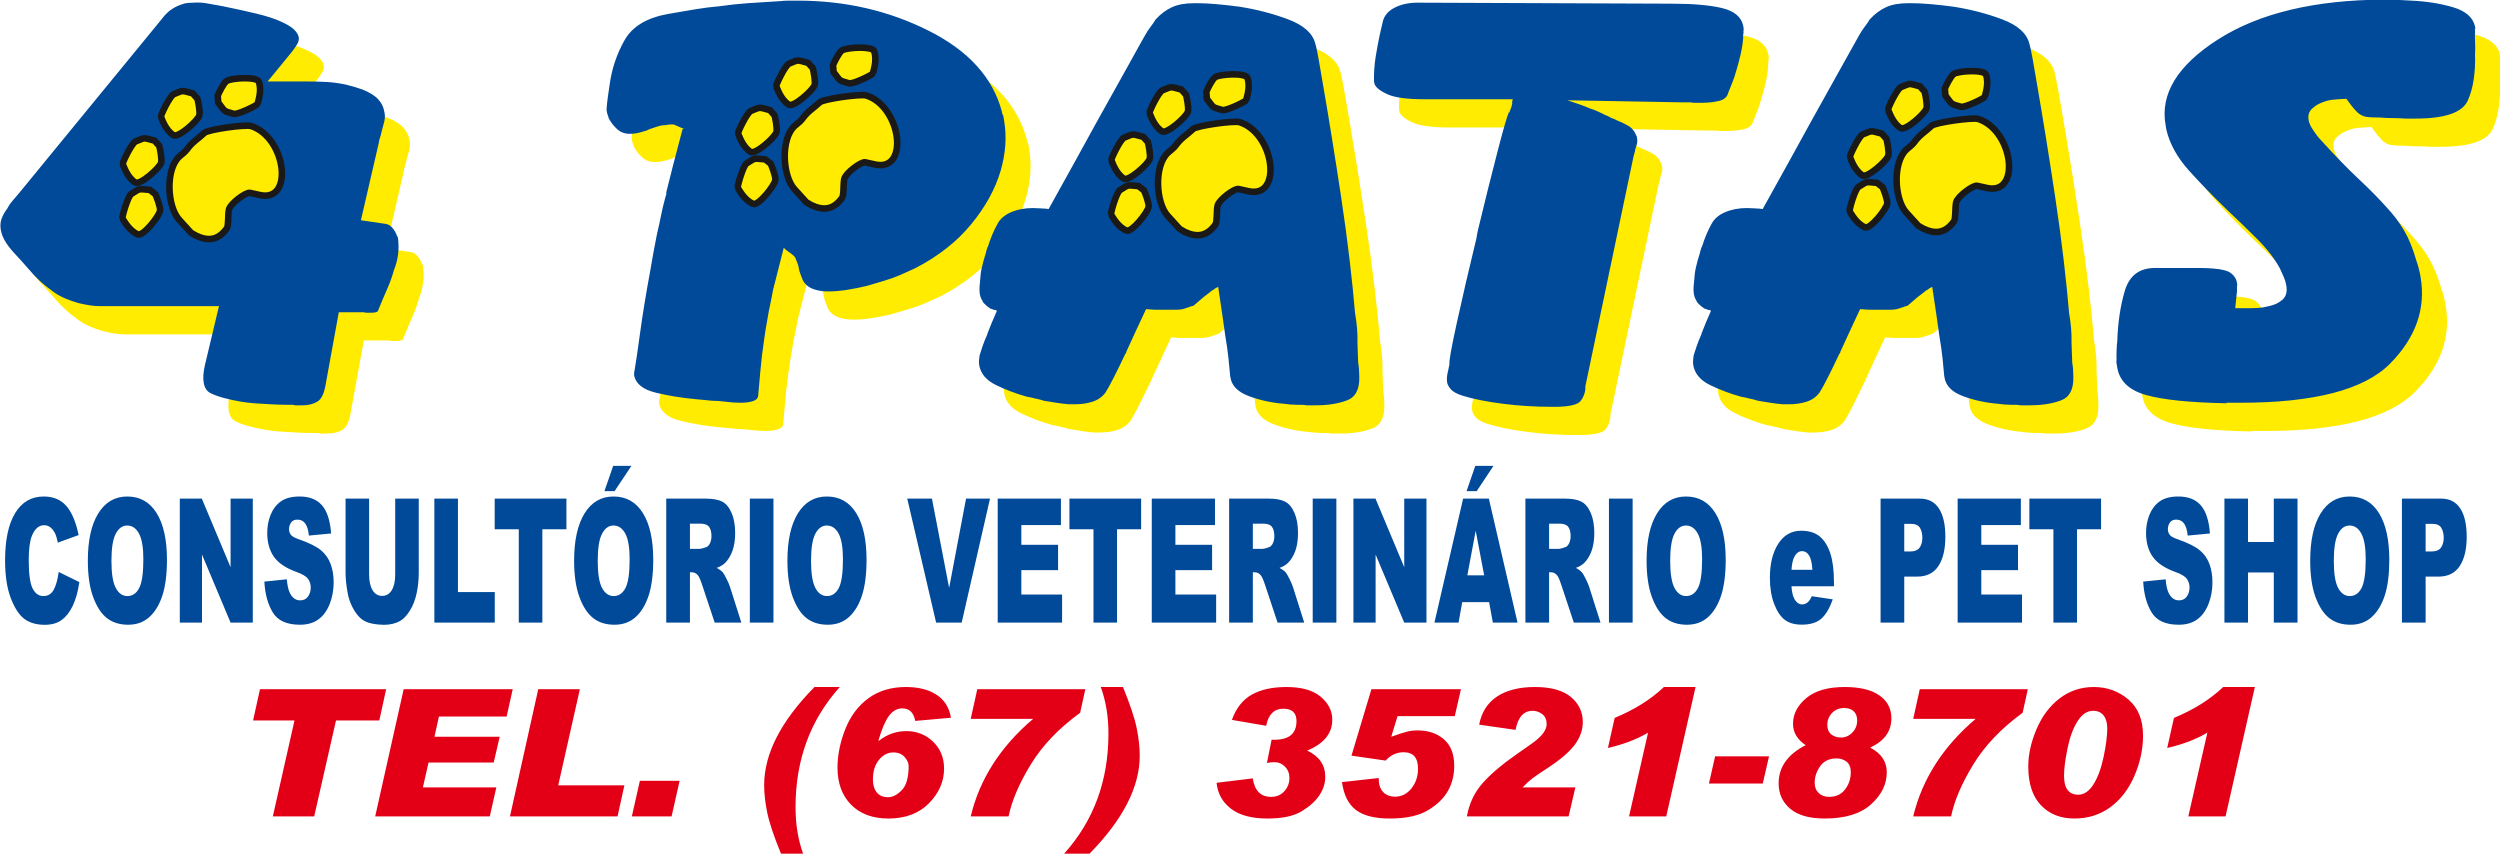
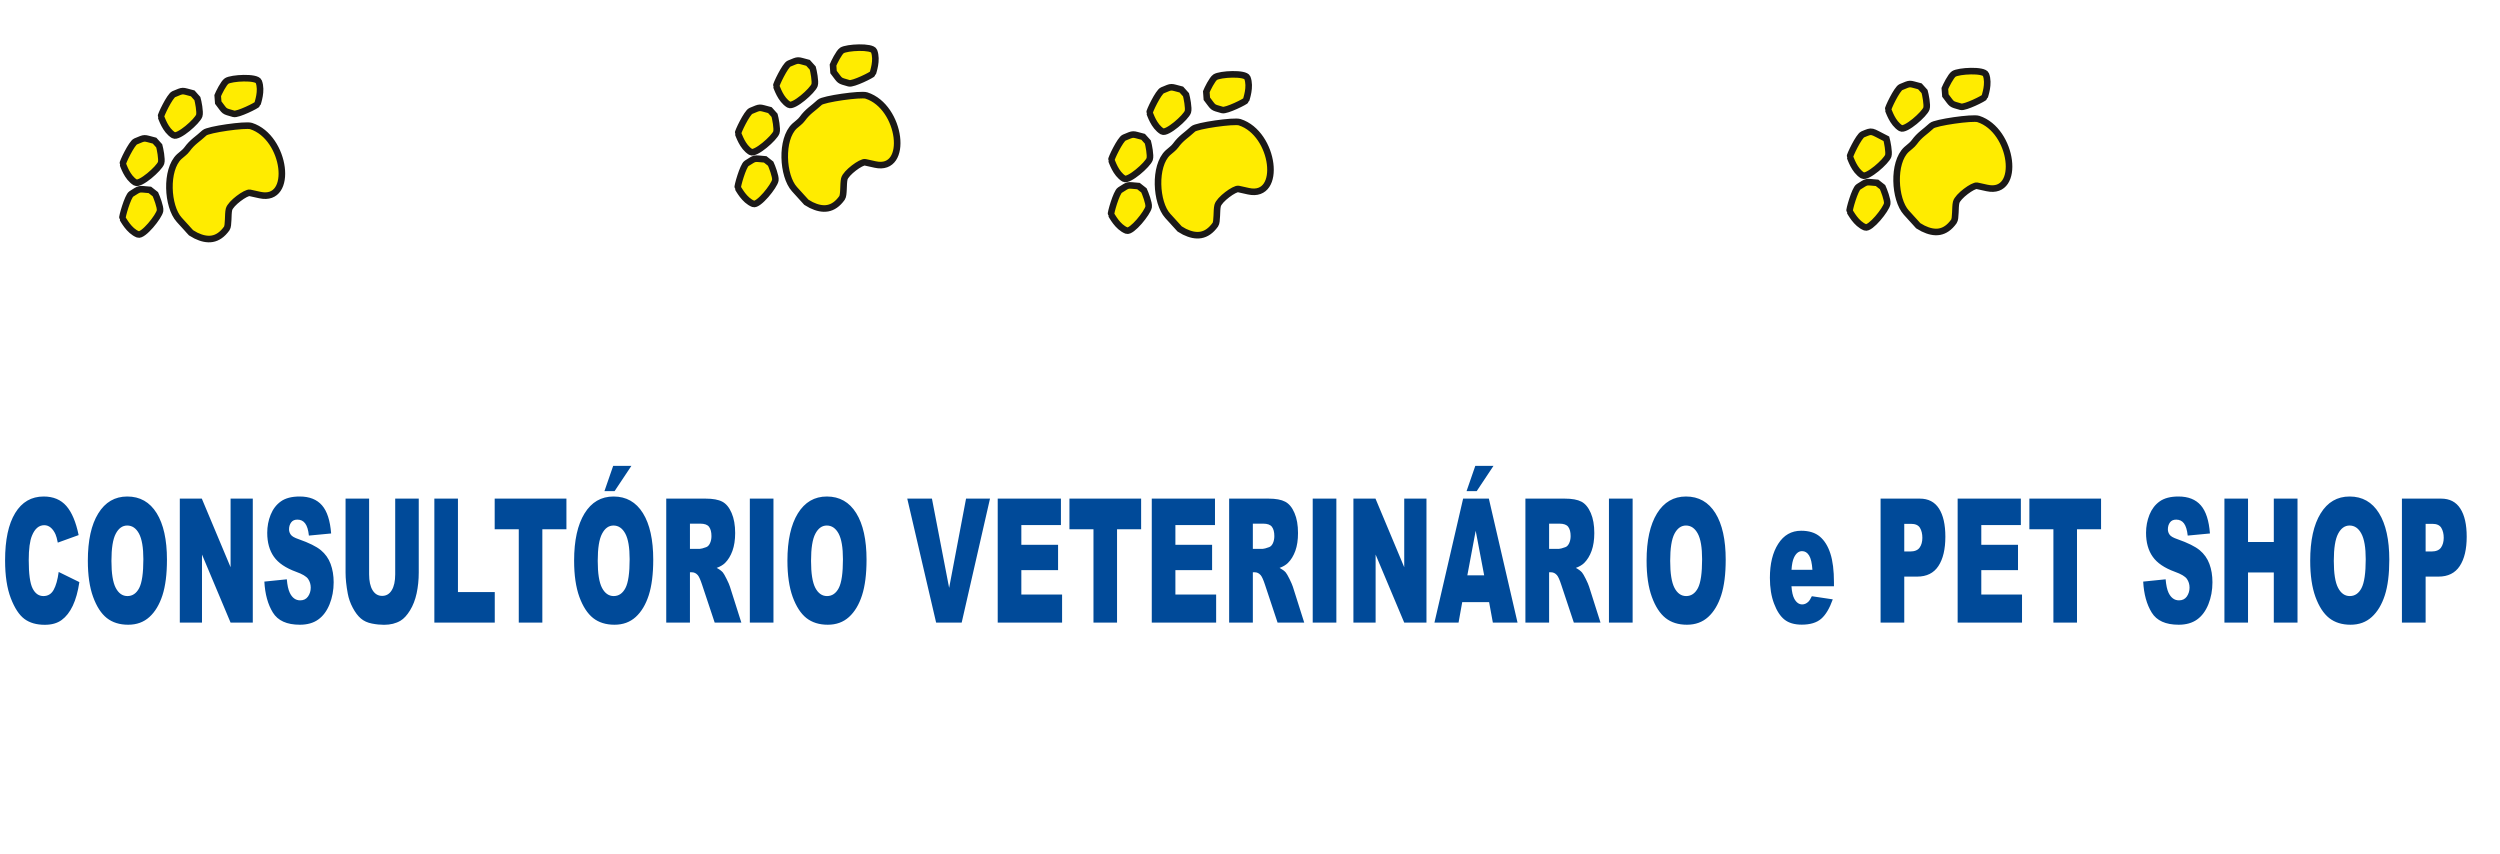
<svg xmlns="http://www.w3.org/2000/svg" width="379.9pt" height="129.8pt" viewBox="0 0 379.9 129.8" version="1.1">
  <defs>
    <clipPath id="clip1">
-       <path d="M 3 4 L 379.898 4 L 379.898 67 L 3 67 Z M 3 4 " />
-     </clipPath>
+       </clipPath>
    <clipPath id="clip2">
-       <path d="M 38 104 L 343 104 L 343 129.801 L 38 129.801 Z M 38 104 " />
-     </clipPath>
+       </clipPath>
  </defs>
  <g id="surface1">
    <g clip-path="url(#clip1)" clip-rule="nonzero">
      <path style=" stroke:none;fill-rule:evenodd;fill:rgb(100%,92.577%,0%);fill-opacity:1;" d="M 342.156 65.566 C 336.637 65.465 332.578 65.051 329.98 64.328 C 327.379 63.609 325.902 62.219 325.539 60.16 C 325.508 59.953 325.473 59.746 325.438 59.539 C 325.402 59.336 325.402 59.129 325.434 58.922 C 325.422 58.461 325.426 57.984 325.445 57.492 C 325.461 57.004 325.496 56.527 325.559 56.062 C 325.637 53.336 326.012 50.824 326.68 48.531 C 327.352 46.242 328.816 45.07 331.074 45.016 C 331.488 45.016 331.883 45.016 332.262 45.016 C 332.641 45.016 333.035 45.016 333.445 45.016 C 333.996 45.016 334.531 45.016 335.047 45.016 C 335.562 45.016 336.059 45.016 336.539 45.016 C 337.16 45.016 337.762 45.016 338.348 45.016 C 338.93 45.016 339.539 45.043 340.164 45.094 C 341.488 45.199 342.391 45.441 342.871 45.828 C 343.352 46.215 343.633 46.664 343.723 47.18 C 343.742 47.285 343.758 47.387 343.777 47.488 C 343.789 47.594 343.777 47.695 343.727 47.797 C 343.754 47.953 343.758 48.082 343.742 48.184 C 343.727 48.289 343.727 48.391 343.742 48.492 L 343.477 51.121 L 345.746 51.121 C 346.02 51.121 346.414 51.105 346.926 51.082 C 347.438 51.055 347.988 50.965 348.578 50.812 C 349.379 50.656 350.062 50.336 350.629 49.844 C 351.199 49.355 351.398 48.621 351.23 47.645 C 351.156 47.23 351.035 46.82 350.859 46.406 C 350.688 45.996 350.492 45.559 350.273 45.094 C 349.465 43.602 348.312 42.105 346.816 40.613 C 345.32 39.121 343.746 37.602 342.109 36.055 C 340.129 34.148 338.246 32.207 336.461 30.223 C 334.672 28.242 333.523 26.168 333.012 24.004 C 333.004 23.953 332.992 23.902 332.984 23.852 C 332.977 23.797 332.969 23.746 332.953 23.695 C 332.949 23.645 332.941 23.594 332.934 23.543 C 332.922 23.488 332.914 23.438 332.906 23.387 C 332.008 18.598 334.672 14.219 340.898 10.254 C 347.121 6.289 355.523 4.281 366.105 4.227 C 366.727 4.227 367.398 4.242 368.121 4.266 C 368.852 4.293 369.562 4.332 370.258 4.383 C 372.547 4.484 374.648 4.82 376.57 5.387 C 378.488 5.953 379.605 6.934 379.914 8.324 C 379.922 8.375 379.93 8.426 379.941 8.477 C 379.949 8.527 379.953 8.582 379.965 8.633 C 379.906 8.684 379.883 8.734 379.891 8.785 C 379.898 8.836 379.906 8.891 379.914 8.941 C 379.887 9.559 379.887 10.164 379.922 10.758 C 379.953 11.348 379.953 11.926 379.91 12.496 C 379.996 15.379 379.633 17.734 378.812 19.562 C 377.996 21.391 375.352 22.305 370.883 22.305 C 370.605 22.305 370.348 22.305 370.109 22.305 C 369.867 22.305 369.609 22.305 369.328 22.305 C 368.57 22.254 367.871 22.227 367.258 22.227 C 366.641 22.227 366.086 22.203 365.594 22.152 C 364.562 22.152 363.816 22.113 363.355 22.035 C 362.895 21.957 362.461 21.738 362.055 21.379 C 361.891 21.223 361.746 21.07 361.617 20.914 C 361.484 20.762 361.336 20.578 361.16 20.375 L 360.355 19.293 L 359.129 19.371 C 358.992 19.371 358.688 19.395 358.215 19.445 C 357.742 19.5 357.246 19.629 356.734 19.832 C 356.152 20.039 355.621 20.359 355.148 20.797 C 354.676 21.238 354.496 21.816 354.621 22.535 C 354.688 22.898 354.84 23.285 355.078 23.695 C 355.324 24.109 355.664 24.598 356.109 25.164 C 358.488 27.789 360.52 29.891 362.199 31.461 C 363.883 33.031 365.32 34.484 366.516 35.824 C 367.527 36.906 368.398 38.062 369.121 39.301 C 369.855 40.535 370.484 42.082 371.012 43.934 C 371.141 44.297 371.262 44.684 371.367 45.094 C 371.473 45.508 371.559 45.918 371.633 46.332 C 372.469 51.172 370.926 55.574 367.004 59.539 C 363.078 63.508 355.484 65.488 344.203 65.488 C 343.93 65.488 343.605 65.488 343.227 65.488 C 342.848 65.488 342.488 65.488 342.145 65.488 Z M 318.211 51.738 C 318.371 52.664 318.477 53.488 318.535 54.211 C 318.59 54.93 318.609 55.652 318.598 56.375 C 318.617 56.887 318.633 57.379 318.645 57.84 C 318.656 58.305 318.676 58.82 318.703 59.387 C 318.762 59.695 318.801 60.031 318.828 60.391 C 318.855 60.75 318.871 61.137 318.871 61.547 C 318.93 63.453 318.289 64.652 316.969 65.141 C 315.645 65.629 314.086 65.875 312.301 65.875 C 312.023 65.875 311.766 65.875 311.523 65.875 C 311.285 65.875 311.062 65.875 310.855 65.875 C 310.57 65.824 310.309 65.797 310.066 65.797 C 309.828 65.797 309.605 65.797 309.398 65.797 C 309.055 65.797 308.723 65.785 308.41 65.758 C 308.098 65.734 307.766 65.695 307.41 65.645 C 305.527 65.488 303.758 65.102 302.105 64.484 C 300.449 63.867 299.516 62.941 299.305 61.703 C 299.289 61.652 299.285 61.602 299.277 61.547 C 299.27 61.496 299.258 61.445 299.246 61.395 C 299.195 60.672 299.105 59.773 298.988 58.691 C 298.871 57.609 298.715 56.5 298.516 55.367 C 298.266 53.516 297.902 51.016 297.43 47.875 C 297.301 47.926 297.172 47.992 297.051 48.07 C 296.926 48.145 296.805 48.234 296.684 48.34 C 296.555 48.391 296.445 48.453 296.355 48.531 C 296.266 48.609 296.191 48.676 296.133 48.727 C 295.953 48.879 295.785 49.008 295.633 49.109 C 295.477 49.215 295.34 49.316 295.219 49.422 C 295.102 49.523 294.98 49.625 294.859 49.73 C 294.742 49.832 294.621 49.938 294.496 50.039 C 294.383 50.141 294.246 50.258 294.098 50.387 C 293.949 50.516 293.812 50.629 293.695 50.734 C 293.566 50.785 293.434 50.824 293.301 50.852 C 293.164 50.875 293.07 50.914 293.012 50.965 C 292.941 50.965 292.895 50.977 292.863 51.004 C 292.828 51.031 292.785 51.043 292.715 51.043 C 292.453 51.145 292.215 51.223 291.98 51.273 C 291.746 51.324 291.461 51.352 291.117 51.352 C 290.844 51.352 290.586 51.352 290.344 51.352 C 290.105 51.352 289.883 51.352 289.676 51.352 C 289.328 51.352 289.02 51.352 288.746 51.352 C 288.473 51.352 288.195 51.352 287.922 51.352 C 287.645 51.352 287.402 51.34 287.191 51.312 C 286.98 51.289 286.738 51.273 286.465 51.273 C 285.203 53.953 284.203 56.117 283.461 57.766 C 283.469 57.816 283.461 57.867 283.434 57.918 C 283.41 57.969 283.367 58.02 283.309 58.074 C 282.703 59.359 282.121 60.559 281.555 61.664 C 280.992 62.773 280.57 63.531 280.301 63.945 C 279.797 64.613 279.137 65.078 278.32 65.336 C 277.508 65.594 276.617 65.723 275.656 65.723 C 275.52 65.723 275.363 65.723 275.191 65.723 C 275.02 65.723 274.863 65.723 274.727 65.723 C 274.098 65.668 273.469 65.594 272.828 65.488 C 272.195 65.387 271.559 65.281 270.922 65.18 C 270.629 65.078 270.355 65 270.105 64.949 C 269.859 64.898 269.621 64.844 269.41 64.793 C 269.262 64.742 269.102 64.703 268.926 64.676 C 268.746 64.652 268.555 64.613 268.34 64.562 C 266.676 64.098 265.113 63.508 263.648 62.785 C 262.184 62.062 261.336 61.059 261.117 59.773 C 261.07 59.516 261.062 59.27 261.09 59.039 C 261.121 58.805 261.148 58.562 261.172 58.305 C 261.254 57.996 261.398 57.543 261.609 56.953 C 261.812 56.359 262.066 55.73 262.363 55.059 C 262.355 55.008 262.371 54.93 262.426 54.828 C 262.758 53.953 263.219 52.844 263.812 51.508 C 263.734 51.453 263.641 51.418 263.535 51.391 C 263.426 51.363 263.34 51.352 263.27 51.352 C 263.191 51.301 263.117 51.262 263.039 51.234 C 262.969 51.211 262.898 51.199 262.828 51.199 C 262.676 51.094 262.516 50.977 262.355 50.852 C 262.199 50.723 261.992 50.527 261.742 50.27 C 261.645 50.117 261.539 49.922 261.434 49.691 C 261.328 49.461 261.254 49.238 261.219 49.035 C 261.156 48.676 261.141 48.273 261.164 47.836 C 261.195 47.398 261.234 46.949 261.289 46.484 C 261.309 46.176 261.34 45.867 261.391 45.559 C 261.441 45.25 261.508 44.941 261.59 44.633 C 261.703 44.117 261.836 43.652 261.969 43.242 C 262.105 42.828 262.191 42.52 262.223 42.312 C 262.273 42.211 262.309 42.105 262.324 42.004 C 262.34 41.902 262.379 41.824 262.438 41.773 C 262.836 40.484 263.336 39.301 263.938 38.219 C 264.539 37.137 265.742 36.418 267.535 36.055 C 267.801 36.004 268.086 35.965 268.391 35.941 C 268.695 35.914 268.988 35.902 269.262 35.902 C 269.605 35.902 269.914 35.914 270.199 35.941 C 270.477 35.965 270.719 35.98 270.926 35.98 C 271.133 35.98 271.379 36.004 271.66 36.055 C 274.758 30.492 277.219 26.039 279.047 22.691 C 280.781 19.602 282.383 16.73 283.848 14.078 C 285.316 11.426 286.156 9.918 286.367 9.559 C 286.633 9.094 286.906 8.684 287.188 8.324 C 287.469 7.961 287.715 7.602 287.926 7.242 C 288.68 6.418 289.496 5.801 290.391 5.387 C 291.285 4.977 292.414 4.77 293.789 4.77 C 293.93 4.77 294.016 4.77 294.051 4.77 C 294.086 4.77 294.137 4.77 294.203 4.77 C 295.098 4.77 296.121 4.82 297.273 4.922 C 298.426 5.027 299.566 5.156 300.695 5.309 C 303.309 5.723 305.773 6.367 308.094 7.242 C 310.41 8.117 311.77 9.328 312.176 10.871 C 312.328 11.387 312.512 12.223 312.715 13.383 C 312.914 14.543 313.156 15.945 313.441 17.594 C 313.828 19.859 314.262 22.445 314.73 25.355 C 315.199 28.266 315.664 31.242 316.121 34.281 C 316.613 37.523 317.039 40.691 317.402 43.781 C 317.762 46.871 318.035 49.551 318.223 51.816 Z M 233.141 21.457 C 233.285 21.094 233.391 20.812 233.453 20.605 C 233.523 20.398 233.574 20.195 233.609 19.988 C 233.59 19.883 233.59 19.781 233.605 19.68 C 233.621 19.574 233.656 19.473 233.703 19.371 L 220.297 19.371 C 217.684 19.371 215.82 19.125 214.703 18.637 C 213.59 18.145 212.914 17.617 212.676 17.051 C 212.664 17 212.66 16.961 212.656 16.938 C 212.652 16.91 212.645 16.871 212.637 16.82 C 212.629 16.77 212.621 16.73 212.617 16.703 C 212.613 16.68 212.605 16.641 212.598 16.59 C 212.578 15.301 212.664 14.09 212.848 12.957 C 213.027 11.824 213.234 10.719 213.453 9.637 C 213.539 9.328 213.609 9.031 213.664 8.746 C 213.719 8.465 213.789 8.168 213.871 7.859 C 214.039 6.828 214.621 6.043 215.633 5.504 C 216.637 4.961 217.828 4.691 219.203 4.691 L 257.809 4.848 C 261.039 4.848 263.586 5.066 265.449 5.504 C 267.312 5.941 268.395 6.828 268.695 8.168 C 268.715 8.27 268.738 8.398 268.762 8.555 C 268.789 8.711 268.781 8.863 268.742 9.02 C 268.766 9.172 268.758 9.328 268.719 9.48 C 268.676 9.637 268.672 9.816 268.703 10.023 C 268.645 10.848 268.512 11.684 268.316 12.531 C 268.117 13.383 267.91 14.168 267.691 14.891 C 267.48 15.66 267.254 16.344 267.016 16.938 C 266.773 17.527 266.578 18.004 266.438 18.367 C 266.277 19.035 265.781 19.461 264.953 19.641 C 264.121 19.82 263.23 19.91 262.27 19.91 C 261.992 19.91 261.719 19.91 261.441 19.91 C 261.164 19.91 260.922 19.883 260.703 19.832 C 260.434 19.832 260.156 19.832 259.883 19.832 C 259.605 19.832 259.328 19.832 259.059 19.832 L 241.984 19.523 C 243.441 19.988 244.578 20.398 245.395 20.762 C 245.758 20.863 246.105 20.992 246.441 21.148 C 246.777 21.301 247.059 21.43 247.281 21.531 C 247.359 21.586 247.438 21.621 247.508 21.648 C 247.578 21.676 247.656 21.711 247.734 21.766 C 247.883 21.816 248.012 21.867 248.121 21.918 C 248.234 21.969 248.328 22.023 248.41 22.074 C 248.562 22.176 248.73 22.254 248.914 22.305 C 249.094 22.355 249.262 22.434 249.414 22.535 C 250.078 22.793 250.68 23.078 251.215 23.387 C 251.746 23.695 252.133 24.133 252.367 24.699 C 252.379 24.75 252.402 24.805 252.449 24.855 C 252.492 24.906 252.516 24.957 252.527 25.008 C 252.535 25.059 252.539 25.113 252.551 25.164 C 252.562 25.215 252.57 25.266 252.578 25.316 C 252.633 25.625 252.617 25.938 252.531 26.246 C 252.449 26.555 252.359 26.836 252.266 27.094 L 252.281 27.172 C 252.238 27.328 252.195 27.48 252.156 27.637 C 252.113 27.789 252.07 27.945 252.027 28.098 L 244.797 62.629 C 244.754 62.785 244.727 62.926 244.715 63.055 C 244.703 63.184 244.703 63.301 244.723 63.402 C 244.641 64.125 244.387 64.742 243.961 65.258 C 243.535 65.773 242.363 66.055 240.445 66.105 C 240.379 66.105 240.273 66.105 240.137 66.105 C 240.066 66.105 239.996 66.105 239.93 66.105 C 239.863 66.105 239.789 66.105 239.723 66.105 C 237.109 66.105 234.59 65.953 232.164 65.645 C 229.738 65.336 227.691 64.922 226.02 64.406 C 225.219 64.148 224.652 63.84 224.312 63.48 C 223.977 63.121 223.777 62.758 223.715 62.398 C 223.66 62.09 223.656 61.77 223.703 61.434 C 223.746 61.098 223.812 60.777 223.895 60.469 C 223.938 60.312 223.965 60.172 223.977 60.043 C 223.988 59.914 224.02 59.797 224.07 59.695 C 223.949 59.387 224.32 57.262 225.188 53.32 C 226.055 49.383 227.047 45.094 228.172 40.461 C 228.203 40.254 228.238 40.047 228.273 39.84 C 228.305 39.637 228.344 39.453 228.383 39.301 C 229.426 34.977 230.41 31.023 231.336 27.441 C 232.266 23.863 232.855 21.816 233.113 21.301 Z M 209.699 51.738 C 209.859 52.664 209.969 53.488 210.023 54.211 C 210.078 54.93 210.102 55.652 210.09 56.375 C 210.109 56.887 210.121 57.379 210.137 57.84 C 210.148 58.305 210.164 58.82 210.199 59.387 C 210.246 59.695 210.289 60.031 210.32 60.391 C 210.348 60.75 210.363 61.137 210.367 61.547 C 210.414 63.453 209.785 64.652 208.461 65.141 C 207.133 65.629 205.578 65.875 203.789 65.875 C 203.516 65.875 203.258 65.875 203.016 65.875 C 202.777 65.875 202.551 65.875 202.348 65.875 C 202.062 65.824 201.801 65.797 201.559 65.797 C 201.32 65.797 201.094 65.797 200.887 65.797 C 200.539 65.797 200.215 65.785 199.902 65.758 C 199.59 65.734 199.254 65.695 198.902 65.645 C 197.02 65.488 195.246 65.102 193.598 64.484 C 191.941 63.867 191.008 62.941 190.789 61.703 C 190.785 61.652 190.777 61.602 190.77 61.547 C 190.758 61.496 190.746 61.445 190.742 61.395 C 190.684 60.672 190.598 59.773 190.48 58.691 C 190.363 57.609 190.203 56.5 190.008 55.367 C 189.758 53.516 189.395 51.016 188.914 47.875 C 188.789 47.926 188.664 47.992 188.539 48.07 C 188.414 48.145 188.289 48.234 188.176 48.34 C 188.047 48.391 187.938 48.453 187.848 48.531 C 187.758 48.609 187.684 48.676 187.621 48.727 C 187.441 48.879 187.277 49.008 187.121 49.109 C 186.969 49.215 186.828 49.316 186.711 49.422 C 186.59 49.523 186.473 49.625 186.352 49.73 C 186.23 49.832 186.113 49.938 185.992 50.039 C 185.871 50.141 185.738 50.258 185.59 50.387 C 185.438 50.516 185.305 50.629 185.184 50.734 C 185.055 50.785 184.926 50.824 184.789 50.852 C 184.66 50.875 184.562 50.914 184.504 50.965 C 184.434 50.965 184.383 50.977 184.355 51.004 C 184.324 51.031 184.277 51.043 184.203 51.043 C 183.949 51.145 183.703 51.223 183.473 51.273 C 183.242 51.324 182.953 51.352 182.609 51.352 C 182.336 51.352 182.078 51.352 181.836 51.352 C 181.598 51.352 181.371 51.352 181.164 51.352 C 180.82 51.352 180.512 51.352 180.238 51.352 C 179.961 51.352 179.688 51.352 179.414 51.352 C 179.137 51.352 178.895 51.34 178.684 51.312 C 178.473 51.289 178.23 51.273 177.953 51.273 C 176.699 53.953 175.699 56.117 174.949 57.766 C 174.961 57.816 174.953 57.867 174.926 57.918 C 174.902 57.969 174.859 58.02 174.797 58.074 C 174.195 59.359 173.613 60.559 173.047 61.664 C 172.48 62.773 172.062 63.531 171.789 63.945 C 171.289 64.613 170.629 65.078 169.812 65.336 C 168.996 65.594 168.109 65.723 167.148 65.723 C 167.008 65.723 166.855 65.723 166.684 65.723 C 166.512 65.723 166.355 65.723 166.219 65.723 C 165.59 65.668 164.953 65.594 164.32 65.488 C 163.684 65.387 163.047 65.281 162.41 65.18 C 162.117 65.078 161.848 65 161.598 64.949 C 161.348 64.898 161.117 64.844 160.902 64.793 C 160.754 64.742 160.594 64.703 160.414 64.676 C 160.242 64.652 160.047 64.613 159.828 64.562 C 158.164 64.098 156.605 63.508 155.141 62.785 C 153.672 62.062 152.828 61.059 152.605 59.773 C 152.562 59.516 152.555 59.27 152.578 59.039 C 152.613 58.805 152.637 58.562 152.66 58.305 C 152.746 57.996 152.891 57.543 153.098 56.953 C 153.305 56.359 153.559 55.73 153.855 55.059 C 153.844 55.008 153.867 54.93 153.914 54.828 C 154.246 53.953 154.711 52.844 155.305 51.508 C 155.227 51.453 155.133 51.418 155.023 51.391 C 154.914 51.363 154.828 51.352 154.762 51.352 C 154.684 51.301 154.605 51.262 154.535 51.234 C 154.461 51.211 154.391 51.199 154.32 51.199 C 154.164 51.094 154.008 50.977 153.848 50.852 C 153.688 50.723 153.484 50.527 153.234 50.27 C 153.137 50.117 153.035 49.922 152.926 49.691 C 152.816 49.461 152.746 49.238 152.711 49.035 C 152.648 48.676 152.629 48.273 152.656 47.836 C 152.684 47.398 152.727 46.949 152.785 46.484 C 152.801 46.176 152.828 45.867 152.883 45.559 C 152.934 45.25 152.996 44.941 153.078 44.633 C 153.199 44.117 153.328 43.652 153.461 43.242 C 153.598 42.828 153.68 42.52 153.715 42.312 C 153.766 42.211 153.797 42.105 153.816 42.004 C 153.828 41.902 153.871 41.824 153.93 41.773 C 154.324 40.484 154.824 39.301 155.43 38.219 C 156.035 37.137 157.234 36.418 159.027 36.055 C 159.289 36.004 159.578 35.965 159.883 35.941 C 160.188 35.914 160.48 35.902 160.754 35.902 C 161.098 35.902 161.41 35.914 161.688 35.941 C 161.969 35.965 162.211 35.98 162.414 35.98 C 162.621 35.98 162.867 36.004 163.152 36.055 C 166.246 30.492 168.711 26.039 170.539 22.691 C 172.273 19.602 173.871 16.73 175.34 14.078 C 176.809 11.426 177.648 9.918 177.859 9.559 C 178.121 9.094 178.395 8.684 178.68 8.324 C 178.961 7.961 179.203 7.602 179.414 7.242 C 180.172 6.418 180.992 5.801 181.883 5.387 C 182.773 4.977 183.906 4.77 185.285 4.77 C 185.422 4.77 185.508 4.77 185.539 4.77 C 185.574 4.77 185.629 4.77 185.695 4.77 C 186.59 4.77 187.613 4.82 188.766 4.922 C 189.914 5.027 191.059 5.156 192.184 5.309 C 194.801 5.723 197.266 6.367 199.578 7.242 C 201.902 8.117 203.262 9.328 203.664 10.871 C 203.824 11.387 204.004 12.223 204.203 13.383 C 204.406 14.543 204.648 15.945 204.934 17.594 C 205.324 19.859 205.754 22.445 206.223 25.355 C 206.691 28.266 207.152 31.242 207.609 34.281 C 208.102 37.523 208.531 40.691 208.891 43.781 C 209.254 46.871 209.527 49.551 209.715 51.816 Z M 107.715 23.852 C 107.422 23.746 107.203 23.656 107.051 23.578 C 106.898 23.504 106.746 23.438 106.605 23.387 C 106.449 23.285 106.266 23.219 106.055 23.195 C 105.844 23.168 105.438 23.207 104.84 23.309 C 104.492 23.309 104.129 23.375 103.738 23.504 C 103.348 23.633 102.926 23.773 102.469 23.926 C 102.281 24.031 102.105 24.109 101.941 24.16 C 101.777 24.211 101.598 24.262 101.402 24.312 C 101.074 24.418 100.762 24.492 100.461 24.547 C 100.16 24.598 99.84 24.621 99.496 24.621 C 98.738 24.621 98.094 24.379 97.562 23.891 C 97.031 23.398 96.609 22.848 96.293 22.227 C 96.27 22.074 96.227 21.93 96.168 21.805 C 96.113 21.676 96.074 21.531 96.043 21.379 C 96.039 21.328 96.031 21.289 96.027 21.262 C 96.023 21.238 96.016 21.199 96.008 21.148 C 95.996 21.094 95.988 21.043 95.98 20.992 C 96.012 20.375 96.074 19.742 96.164 19.098 C 96.262 18.457 96.355 17.801 96.445 17.129 C 96.785 14.707 97.543 12.457 98.734 10.371 C 99.914 8.285 102.148 6.957 105.422 6.391 C 106.887 6.133 108.242 5.902 109.477 5.695 C 110.715 5.488 111.941 5.336 113.16 5.234 C 114.57 5.027 116.004 4.871 117.465 4.77 C 118.926 4.668 120.539 4.562 122.312 4.461 C 122.785 4.41 123.242 4.383 123.691 4.383 C 124.137 4.383 124.602 4.383 125.078 4.383 C 132.234 4.383 138.84 5.902 144.902 8.941 C 150.961 11.98 154.68 16.074 156.051 21.223 C 156.066 21.328 156.086 21.43 156.102 21.531 C 156.121 21.637 156.172 21.738 156.258 21.84 C 156.285 21.996 156.309 22.125 156.328 22.227 C 156.344 22.332 156.363 22.434 156.379 22.535 C 156.594 23.773 156.656 25.035 156.57 26.324 C 156.484 27.609 156.246 28.922 155.859 30.262 C 155.031 33.043 153.539 35.746 151.383 38.375 C 149.223 41 146.41 43.215 142.938 45.016 C 142.621 45.172 142.254 45.34 141.84 45.52 C 141.422 45.699 140.992 45.895 140.547 46.098 C 139.844 46.406 139.051 46.691 138.164 46.949 C 137.281 47.207 136.414 47.465 135.566 47.723 C 134.512 47.977 133.48 48.184 132.477 48.34 C 131.473 48.492 130.555 48.57 129.73 48.57 C 129.039 48.57 128.449 48.508 127.945 48.379 C 127.441 48.25 127.035 48.082 126.723 47.875 C 126.258 47.566 125.934 47.191 125.754 46.754 C 125.578 46.316 125.414 45.867 125.266 45.402 C 125.254 45.352 125.246 45.312 125.242 45.289 C 125.238 45.262 125.234 45.223 125.223 45.172 C 125.18 44.914 125.121 44.668 125.047 44.438 C 124.973 44.207 124.883 43.988 124.777 43.781 C 124.734 43.523 124.59 43.293 124.348 43.086 C 124.105 42.879 123.867 42.699 123.637 42.547 C 123.48 42.441 123.34 42.34 123.223 42.234 C 123.102 42.133 122.996 42.031 122.91 41.926 C 122.34 44.191 121.867 46.047 121.496 47.488 C 121.449 47.594 121.414 47.707 121.406 47.836 C 121.391 47.965 121.359 48.082 121.309 48.184 C 121.199 48.75 121.094 49.316 120.984 49.883 C 120.871 50.449 120.762 50.992 120.645 51.508 C 120.547 52.125 120.434 52.77 120.309 53.438 C 120.184 54.105 120.078 54.777 119.988 55.445 C 119.695 57.352 119.477 59.168 119.328 60.895 C 119.18 62.617 119.078 63.738 119.035 64.254 C 119.047 64.715 118.789 65.039 118.273 65.219 C 117.754 65.398 117.117 65.488 116.359 65.488 C 116.016 65.488 115.652 65.477 115.27 65.449 C 114.887 65.426 114.484 65.387 114.062 65.336 C 113.711 65.281 113.359 65.242 113.012 65.219 C 112.664 65.191 112.316 65.18 111.973 65.18 C 111.621 65.129 111.238 65.09 110.82 65.062 C 110.402 65.039 109.984 65 109.562 64.949 C 107.324 64.742 105.273 64.406 103.406 63.945 C 101.539 63.48 100.461 62.629 100.18 61.395 C 100.16 61.293 100.156 61.164 100.164 61.008 C 100.172 60.855 100.195 60.699 100.238 60.543 C 100.414 59.566 100.699 57.637 101.094 54.75 C 101.488 51.867 101.992 48.801 102.598 45.559 C 102.766 44.527 102.938 43.535 103.117 42.582 C 103.297 41.633 103.477 40.691 103.66 39.766 C 103.859 38.941 104.055 38.062 104.238 37.137 C 104.422 36.211 104.641 35.285 104.891 34.355 C 104.934 34.203 104.977 34.059 105.023 33.93 C 105.07 33.805 105.078 33.66 105.055 33.508 C 105.656 31.035 106.48 27.84 107.523 23.926 Z M 53.332 62.477 C 53.109 63.969 52.688 64.91 52.066 65.297 C 51.445 65.684 50.688 65.875 49.789 65.875 C 49.59 65.875 49.398 65.875 49.227 65.875 C 49.055 65.875 48.867 65.875 48.66 65.875 C 48.512 65.824 48.336 65.797 48.129 65.797 C 47.922 65.797 47.719 65.797 47.512 65.797 C 46.617 65.797 45.754 65.773 44.914 65.723 C 44.086 65.668 43.246 65.617 42.414 65.566 C 41.723 65.516 40.996 65.426 40.258 65.297 C 39.512 65.168 38.742 65 37.953 64.793 C 37.16 64.586 36.465 64.344 35.863 64.059 C 35.266 63.777 34.898 63.25 34.766 62.477 C 34.703 62.117 34.688 61.715 34.715 61.277 C 34.742 60.84 34.812 60.363 34.93 59.848 L 37.082 50.812 L 28.727 50.812 C 27.832 50.812 26.992 50.812 26.199 50.812 C 25.41 50.812 24.637 50.812 23.879 50.812 C 23.121 50.812 22.367 50.812 21.609 50.812 C 20.852 50.812 19.996 50.812 19.031 50.812 C 18.547 50.812 18.043 50.773 17.516 50.695 C 16.988 50.617 16.398 50.5 15.754 50.348 C 15.031 50.141 14.336 49.898 13.664 49.613 C 12.996 49.332 12.391 48.984 11.836 48.57 C 11.047 48.004 10.371 47.449 9.793 46.91 C 9.223 46.367 8.668 45.789 8.156 45.172 C 7.809 44.762 7.445 44.348 7.062 43.934 C 6.684 43.523 6.281 43.086 5.855 42.621 C 5.262 41.953 4.812 41.348 4.512 40.809 C 4.207 40.266 4.016 39.738 3.93 39.223 C 3.82 38.605 3.863 38.039 4.043 37.523 C 4.234 37.008 4.523 36.492 4.914 35.98 C 5.117 35.566 5.375 35.18 5.695 34.82 C 6.012 34.461 6.336 34.074 6.68 33.66 L 28.402 7.164 C 28.902 6.496 29.414 5.992 29.945 5.656 C 30.473 5.324 30.996 5.078 31.52 4.922 C 31.777 4.82 32.059 4.758 32.363 4.73 C 32.664 4.703 32.961 4.691 33.234 4.691 C 33.914 4.641 34.605 4.68 35.316 4.809 C 36.027 4.938 36.809 5.078 37.66 5.234 C 39.441 5.594 41.141 5.965 42.754 6.352 C 44.367 6.738 45.66 7.164 46.637 7.629 C 47.531 8.039 48.164 8.438 48.539 8.824 C 48.918 9.211 49.141 9.586 49.203 9.945 C 49.262 10.305 49.172 10.68 48.93 11.066 C 48.688 11.453 48.422 11.824 48.145 12.184 L 44.484 16.664 L 50.262 16.664 C 51.43 16.664 52.48 16.691 53.414 16.742 C 54.355 16.793 55.324 16.922 56.324 17.129 C 56.754 17.23 57.188 17.348 57.621 17.477 C 58.055 17.605 58.492 17.746 58.934 17.902 C 60.039 18.367 60.836 18.867 61.309 19.406 C 61.777 19.949 62.062 20.504 62.16 21.07 C 62.328 21.637 62.34 22.203 62.195 22.77 C 62.055 23.336 61.898 23.926 61.73 24.547 C 61.699 24.75 61.637 24.984 61.539 25.242 C 61.449 25.5 61.391 25.754 61.367 26.012 L 58.652 37.754 L 62.355 38.297 C 62.777 38.348 63.137 38.555 63.441 38.914 C 63.746 39.273 63.965 39.66 64.105 40.074 C 64.191 40.176 64.246 40.277 64.262 40.383 C 64.281 40.484 64.293 40.59 64.316 40.691 C 64.398 41.566 64.383 42.379 64.273 43.125 C 64.16 43.871 63.961 44.605 63.668 45.328 C 63.418 46.254 63.086 47.191 62.664 48.145 C 62.246 49.098 61.789 50.168 61.312 51.352 C 61.277 51.559 61.145 51.688 60.914 51.738 C 60.684 51.789 60.395 51.816 60.047 51.816 C 59.914 51.816 59.758 51.816 59.586 51.816 C 59.414 51.816 59.254 51.789 59.109 51.738 C 58.973 51.738 58.816 51.738 58.645 51.738 C 58.473 51.738 58.316 51.738 58.18 51.738 L 55.289 51.738 Z M 53.332 62.477 " />
    </g>
-     <path style=" stroke:none;fill-rule:evenodd;fill:rgb(0%,29.027%,59.959%);fill-opacity:1;" d="M 338.352 61.281 C 332.828 61.176 328.773 60.766 326.172 60.043 C 323.57 59.324 322.094 57.934 321.738 55.871 C 321.703 55.668 321.664 55.461 321.633 55.254 C 321.594 55.047 321.594 54.844 321.629 54.637 C 321.617 54.172 321.617 53.695 321.637 53.207 C 321.656 52.719 321.695 52.242 321.746 51.777 C 321.828 49.047 322.203 46.539 322.871 44.246 C 323.539 41.953 325.008 40.781 327.27 40.73 C 327.68 40.73 328.074 40.73 328.453 40.73 C 328.828 40.73 329.227 40.73 329.641 40.73 C 330.191 40.73 330.723 40.73 331.238 40.73 C 331.754 40.73 332.254 40.73 332.734 40.73 C 333.355 40.73 333.953 40.73 334.539 40.73 C 335.121 40.73 335.73 40.758 336.359 40.809 C 337.684 40.91 338.586 41.156 339.062 41.543 C 339.539 41.93 339.828 42.379 339.914 42.895 C 339.934 42.996 339.953 43.102 339.969 43.203 C 339.988 43.305 339.973 43.41 339.922 43.512 C 339.945 43.668 339.953 43.797 339.934 43.898 C 339.914 44 339.914 44.105 339.938 44.207 L 339.664 46.836 L 341.938 46.836 C 342.215 46.836 342.605 46.82 343.117 46.797 C 343.629 46.77 344.18 46.68 344.773 46.523 C 345.57 46.371 346.254 46.047 346.824 45.559 C 347.391 45.07 347.594 44.336 347.422 43.359 C 347.352 42.945 347.23 42.535 347.055 42.121 C 346.879 41.711 346.684 41.273 346.465 40.809 C 345.656 39.316 344.508 37.82 343.012 36.328 C 341.516 34.836 339.945 33.316 338.301 31.77 C 336.324 29.863 334.441 27.922 332.652 25.938 C 330.867 23.953 329.715 21.883 329.203 19.719 C 329.195 19.668 329.188 19.617 329.18 19.562 C 329.164 19.512 329.16 19.461 329.152 19.41 C 329.141 19.359 329.133 19.309 329.121 19.254 C 329.117 19.203 329.105 19.152 329.098 19.102 C 328.203 14.312 330.867 9.934 337.09 5.969 C 343.316 2.004 351.719 -0.008 362.301 -0.059 C 362.914 -0.059 363.59 -0.043 364.316 -0.02 C 365.039 0.008 365.754 0.047 366.453 0.098 C 368.738 0.199 370.844 0.535 372.762 1.102 C 374.684 1.668 375.797 2.645 376.105 4.035 C 376.117 4.09 376.121 4.141 376.133 4.191 C 376.141 4.242 376.152 4.293 376.16 4.344 C 376.102 4.398 376.074 4.449 376.078 4.5 C 376.094 4.551 376.102 4.602 376.109 4.656 C 376.078 5.273 376.078 5.879 376.113 6.469 C 376.148 7.062 376.145 7.641 376.105 8.207 C 376.191 11.094 375.824 13.449 375.008 15.277 C 374.188 17.105 371.539 18.02 367.074 18.02 C 366.801 18.02 366.539 18.02 366.301 18.02 C 366.059 18.02 365.801 18.02 365.527 18.02 C 364.762 17.969 364.07 17.941 363.453 17.941 C 362.828 17.941 362.277 17.918 361.789 17.863 C 360.754 17.863 360.012 17.824 359.551 17.75 C 359.09 17.672 358.656 17.453 358.246 17.094 C 358.086 16.938 357.938 16.781 357.809 16.629 C 357.68 16.473 357.527 16.293 357.355 16.09 L 356.547 15.008 L 355.324 15.082 C 355.188 15.082 354.883 15.109 354.41 15.16 C 353.938 15.211 353.441 15.34 352.93 15.547 C 352.344 15.754 351.816 16.074 351.344 16.512 C 350.867 16.949 350.691 17.531 350.816 18.25 C 350.879 18.609 351.031 18.996 351.277 19.41 C 351.52 19.82 351.863 20.312 352.305 20.879 C 354.684 23.504 356.715 25.602 358.395 27.172 C 360.074 28.746 361.512 30.199 362.703 31.539 C 363.719 32.621 364.59 33.777 365.32 35.016 C 366.051 36.25 366.676 37.797 367.203 39.648 C 367.336 40.012 367.453 40.395 367.559 40.809 C 367.664 41.219 367.754 41.633 367.824 42.043 C 368.66 46.887 367.117 51.289 363.199 55.254 C 359.277 59.219 351.676 61.203 340.398 61.203 C 340.121 61.203 339.797 61.203 339.414 61.203 C 339.039 61.203 338.68 61.203 338.336 61.203 L 338.348 61.281 Z M 314.402 47.453 C 314.562 48.379 314.672 49.203 314.727 49.926 C 314.781 50.645 314.805 51.367 314.789 52.086 C 314.812 52.602 314.828 53.09 314.84 53.555 C 314.852 54.02 314.871 54.535 314.898 55.102 C 314.953 55.41 314.992 55.742 315.023 56.105 C 315.051 56.465 315.066 56.852 315.066 57.262 C 315.121 59.168 314.488 60.367 313.16 60.855 C 311.836 61.344 310.281 61.59 308.492 61.59 C 308.219 61.59 307.961 61.59 307.719 61.59 C 307.477 61.59 307.254 61.59 307.047 61.59 C 306.766 61.539 306.496 61.512 306.262 61.512 C 306.02 61.512 305.797 61.512 305.59 61.512 C 305.246 61.512 304.914 61.5 304.605 61.473 C 304.289 61.449 303.953 61.41 303.605 61.355 C 301.723 61.203 299.953 60.816 298.297 60.199 C 296.645 59.582 295.711 58.652 295.496 57.418 C 295.488 57.367 295.48 57.312 295.469 57.262 C 295.461 57.211 295.453 57.16 295.441 57.109 C 295.387 56.387 295.301 55.488 295.184 54.406 C 295.062 53.324 294.906 52.215 294.711 51.082 C 294.461 49.23 294.098 46.73 293.621 43.59 C 293.492 43.641 293.367 43.707 293.242 43.781 C 293.117 43.859 292.996 43.949 292.871 44.055 C 292.746 44.105 292.637 44.168 292.551 44.246 C 292.461 44.324 292.383 44.387 292.324 44.441 C 292.145 44.594 291.977 44.723 291.824 44.824 C 291.672 44.93 291.531 45.031 291.414 45.133 C 291.289 45.238 291.172 45.34 291.055 45.445 C 290.934 45.547 290.816 45.648 290.695 45.754 C 290.574 45.855 290.441 45.973 290.289 46.102 C 290.141 46.23 290.008 46.344 289.887 46.449 C 289.758 46.5 289.629 46.539 289.496 46.562 C 289.359 46.59 289.266 46.629 289.203 46.68 C 289.137 46.68 289.086 46.691 289.059 46.719 C 289.027 46.742 288.977 46.758 288.91 46.758 C 288.652 46.859 288.406 46.938 288.176 46.988 C 287.945 47.039 287.656 47.066 287.312 47.066 C 287.035 47.066 286.777 47.066 286.539 47.066 C 286.297 47.066 286.074 47.066 285.867 47.066 C 285.523 47.066 285.215 47.066 284.941 47.066 C 284.664 47.066 284.391 47.066 284.113 47.066 C 283.84 47.066 283.598 47.055 283.387 47.027 C 283.176 47 282.934 46.988 282.656 46.988 C 281.402 49.668 280.398 51.828 279.652 53.477 C 279.66 53.527 279.652 53.582 279.629 53.633 C 279.602 53.684 279.559 53.734 279.496 53.785 C 278.898 55.074 278.312 56.273 277.746 57.379 C 277.184 58.484 276.766 59.246 276.492 59.656 C 275.988 60.328 275.328 60.789 274.516 61.047 C 273.699 61.305 272.812 61.434 271.848 61.434 C 271.711 61.434 271.559 61.434 271.387 61.434 C 271.215 61.434 271.059 61.434 270.922 61.434 C 270.289 61.383 269.66 61.305 269.023 61.203 C 268.387 61.102 267.746 60.996 267.113 60.895 C 266.82 60.789 266.551 60.715 266.301 60.664 C 266.051 60.609 265.816 60.559 265.602 60.508 C 265.453 60.457 265.297 60.418 265.117 60.391 C 264.941 60.367 264.746 60.328 264.531 60.277 C 262.871 59.812 261.305 59.219 259.84 58.5 C 258.371 57.777 257.531 56.773 257.309 55.488 C 257.266 55.23 257.258 54.984 257.285 54.754 C 257.312 54.52 257.34 54.277 257.363 54.02 C 257.449 53.711 257.594 53.258 257.801 52.668 C 258.008 52.074 258.262 51.441 258.555 50.773 C 258.547 50.723 258.57 50.645 258.621 50.543 C 258.949 49.668 259.41 48.559 260.004 47.219 C 259.926 47.168 259.836 47.129 259.727 47.105 C 259.621 47.078 259.531 47.066 259.465 47.066 C 259.387 47.016 259.309 46.977 259.238 46.949 C 259.164 46.926 259.094 46.91 259.023 46.91 C 258.867 46.809 258.711 46.691 258.551 46.562 C 258.391 46.434 258.188 46.242 257.934 45.984 C 257.84 45.828 257.738 45.637 257.629 45.406 C 257.52 45.172 257.449 44.953 257.41 44.75 C 257.348 44.387 257.328 43.988 257.359 43.551 C 257.387 43.113 257.43 42.664 257.488 42.199 C 257.504 41.891 257.535 41.582 257.586 41.273 C 257.633 40.961 257.699 40.652 257.785 40.344 C 257.902 39.832 258.027 39.367 258.164 38.953 C 258.297 38.543 258.383 38.234 258.414 38.027 C 258.465 37.926 258.496 37.82 258.516 37.719 C 258.535 37.617 258.57 37.539 258.633 37.488 C 259.027 36.199 259.527 35.016 260.133 33.934 C 260.734 32.852 261.934 32.129 263.73 31.77 C 263.996 31.719 264.281 31.68 264.586 31.652 C 264.891 31.629 265.18 31.617 265.453 31.617 C 265.801 31.617 266.109 31.629 266.391 31.652 C 266.672 31.68 266.914 31.691 267.121 31.691 C 267.324 31.691 267.57 31.719 267.855 31.77 C 270.949 26.207 273.41 21.754 275.242 18.406 C 276.977 15.316 278.574 12.445 280.039 9.793 C 281.508 7.141 282.348 5.633 282.562 5.273 C 282.824 4.809 283.098 4.398 283.379 4.035 C 283.66 3.676 283.91 3.316 284.121 2.953 C 284.871 2.133 285.695 1.512 286.586 1.102 C 287.477 0.688 288.609 0.484 289.984 0.484 C 290.121 0.484 290.203 0.484 290.242 0.484 C 290.277 0.484 290.328 0.484 290.398 0.484 C 291.289 0.484 292.316 0.535 293.469 0.637 C 294.621 0.742 295.758 0.871 296.887 1.023 C 299.504 1.438 301.969 2.078 304.285 2.953 C 306.602 3.832 307.965 5.043 308.367 6.586 C 308.527 7.102 308.703 7.938 308.906 9.098 C 309.105 10.254 309.348 11.66 309.633 13.309 C 310.027 15.574 310.453 18.16 310.926 21.07 C 311.395 23.98 311.855 26.953 312.312 29.992 C 312.805 33.238 313.23 36.406 313.594 39.496 C 313.953 42.586 314.23 45.262 314.414 47.527 Z M 229.328 17.168 C 229.477 16.809 229.578 16.527 229.648 16.32 C 229.719 16.113 229.77 15.906 229.801 15.703 C 229.781 15.598 229.781 15.496 229.801 15.395 C 229.816 15.289 229.848 15.188 229.902 15.082 L 216.492 15.082 C 213.879 15.082 212.016 14.84 210.898 14.352 C 209.781 13.859 209.105 13.332 208.871 12.766 C 208.863 12.715 208.855 12.676 208.852 12.648 C 208.848 12.625 208.84 12.586 208.828 12.535 C 208.82 12.484 208.816 12.445 208.809 12.418 C 208.805 12.395 208.801 12.355 208.789 12.301 C 208.773 11.016 208.859 9.805 209.039 8.672 C 209.223 7.539 209.426 6.43 209.652 5.352 C 209.734 5.043 209.805 4.746 209.859 4.461 C 209.914 4.18 209.98 3.883 210.066 3.574 C 210.23 2.543 210.82 1.758 211.824 1.219 C 212.828 0.676 214.023 0.406 215.398 0.406 L 253.996 0.559 C 257.234 0.559 259.781 0.777 261.645 1.219 C 263.508 1.656 264.59 2.543 264.891 3.883 C 264.906 3.984 264.93 4.113 264.953 4.27 C 264.984 4.422 264.977 4.578 264.934 4.73 C 264.961 4.887 264.953 5.043 264.91 5.195 C 264.867 5.352 264.863 5.531 264.898 5.734 C 264.836 6.559 264.703 7.398 264.508 8.246 C 264.312 9.098 264.105 9.883 263.887 10.602 C 263.676 11.375 263.449 12.059 263.203 12.648 C 262.965 13.242 262.773 13.719 262.629 14.078 C 262.469 14.75 261.977 15.172 261.148 15.355 C 260.32 15.535 259.426 15.625 258.461 15.625 C 258.188 15.625 257.91 15.625 257.637 15.625 C 257.359 15.625 257.117 15.598 256.902 15.547 C 256.621 15.547 256.352 15.547 256.074 15.547 C 255.801 15.547 255.527 15.547 255.246 15.547 L 238.18 15.238 C 239.633 15.703 240.77 16.113 241.59 16.473 C 241.949 16.578 242.301 16.707 242.637 16.859 C 242.973 17.016 243.254 17.145 243.477 17.246 C 243.555 17.297 243.629 17.336 243.703 17.363 C 243.777 17.387 243.852 17.426 243.93 17.477 C 244.074 17.531 244.203 17.582 244.316 17.633 C 244.43 17.684 244.523 17.734 244.602 17.789 C 244.758 17.891 244.926 17.969 245.105 18.02 C 245.285 18.07 245.453 18.148 245.609 18.25 C 246.273 18.508 246.871 18.793 247.406 19.102 C 247.941 19.41 248.328 19.848 248.562 20.414 C 248.57 20.465 248.598 20.516 248.641 20.57 C 248.684 20.621 248.711 20.672 248.719 20.723 C 248.727 20.773 248.738 20.824 248.746 20.879 C 248.754 20.93 248.762 20.98 248.773 21.031 C 248.824 21.34 248.809 21.648 248.727 21.961 C 248.641 22.27 248.555 22.551 248.461 22.809 L 248.473 22.887 C 248.434 23.039 248.391 23.195 248.348 23.352 C 248.305 23.504 248.266 23.66 248.223 23.812 L 240.988 58.344 C 240.945 58.5 240.914 58.641 240.906 58.77 C 240.895 58.898 240.898 59.016 240.914 59.117 C 240.836 59.836 240.578 60.457 240.152 60.973 C 239.727 61.484 238.555 61.77 236.641 61.82 C 236.57 61.82 236.469 61.82 236.328 61.82 C 236.262 61.82 236.191 61.82 236.121 61.82 C 236.055 61.82 235.984 61.82 235.914 61.82 C 233.305 61.82 230.785 61.668 228.359 61.355 C 225.934 61.047 223.883 60.637 222.215 60.121 C 221.414 59.863 220.844 59.555 220.508 59.195 C 220.164 58.832 219.969 58.473 219.906 58.113 C 219.855 57.805 219.852 57.48 219.895 57.148 C 219.941 56.812 220.004 56.492 220.09 56.18 C 220.133 56.027 220.16 55.887 220.172 55.758 C 220.184 55.629 220.215 55.512 220.266 55.41 C 220.145 55.102 220.516 52.977 221.383 49.035 C 222.246 45.098 223.242 40.809 224.367 36.172 C 224.398 35.969 224.434 35.762 224.465 35.555 C 224.496 35.348 224.535 35.168 224.578 35.016 C 225.617 30.688 226.602 26.734 227.531 23.156 C 228.453 19.578 229.051 17.531 229.305 17.016 Z M 205.895 47.453 C 206.055 48.379 206.164 49.203 206.219 49.926 C 206.273 50.645 206.297 51.367 206.281 52.086 C 206.305 52.602 206.32 53.09 206.328 53.555 C 206.34 54.02 206.363 54.535 206.391 55.102 C 206.445 55.41 206.484 55.742 206.512 56.105 C 206.539 56.465 206.555 56.852 206.559 57.262 C 206.613 59.168 205.977 60.367 204.652 60.855 C 203.328 61.344 201.77 61.59 199.984 61.59 C 199.703 61.59 199.449 61.59 199.211 61.59 C 198.969 61.59 198.746 61.59 198.539 61.59 C 198.254 61.539 197.992 61.512 197.754 61.512 C 197.512 61.512 197.289 61.512 197.078 61.512 C 196.738 61.512 196.41 61.5 196.094 61.473 C 195.781 61.449 195.449 61.41 195.094 61.355 C 193.211 61.203 191.441 60.816 189.789 60.199 C 188.137 59.582 187.203 58.652 186.988 57.418 C 186.98 57.367 186.969 57.312 186.961 57.262 C 186.953 57.211 186.945 57.16 186.934 57.109 C 186.879 56.387 186.789 55.488 186.672 54.406 C 186.555 53.324 186.398 52.215 186.203 51.082 C 185.949 49.23 185.586 46.73 185.113 43.59 C 184.984 43.641 184.859 43.707 184.734 43.781 C 184.609 43.859 184.488 43.949 184.367 44.055 C 184.238 44.105 184.129 44.168 184.039 44.246 C 183.949 44.324 183.871 44.387 183.816 44.441 C 183.637 44.594 183.469 44.723 183.316 44.824 C 183.16 44.93 183.023 45.031 182.906 45.133 C 182.785 45.238 182.664 45.34 182.547 45.445 C 182.426 45.547 182.305 45.648 182.188 45.754 C 182.066 45.855 181.934 45.973 181.781 46.102 C 181.633 46.23 181.496 46.344 181.379 46.449 C 181.246 46.5 181.117 46.539 180.984 46.562 C 180.852 46.59 180.758 46.629 180.695 46.68 C 180.629 46.68 180.578 46.691 180.547 46.719 C 180.52 46.742 180.469 46.758 180.398 46.758 C 180.145 46.859 179.898 46.938 179.664 46.988 C 179.434 47.039 179.148 47.066 178.805 47.066 C 178.527 47.066 178.27 47.066 178.031 47.066 C 177.789 47.066 177.566 47.066 177.359 47.066 C 177.016 47.066 176.703 47.066 176.43 47.066 C 176.156 47.066 175.879 47.066 175.605 47.066 C 175.328 47.066 175.086 47.055 174.879 47.027 C 174.664 47 174.422 46.988 174.148 46.988 C 172.891 49.668 171.891 51.828 171.145 53.477 C 171.152 53.527 171.145 53.582 171.121 53.633 C 171.094 53.684 171.051 53.734 170.992 53.785 C 170.391 55.074 169.805 56.273 169.242 57.379 C 168.676 58.484 168.258 59.246 167.984 59.656 C 167.48 60.328 166.82 60.789 166.008 61.047 C 165.191 61.305 164.305 61.434 163.34 61.434 C 163.203 61.434 163.047 61.434 162.871 61.434 C 162.703 61.434 162.551 61.434 162.41 61.434 C 161.785 61.383 161.152 61.305 160.516 61.203 C 159.879 61.102 159.242 60.996 158.605 60.895 C 158.312 60.789 158.039 60.715 157.789 60.664 C 157.539 60.609 157.309 60.559 157.094 60.508 C 156.949 60.457 156.785 60.418 156.609 60.391 C 156.434 60.367 156.238 60.328 156.023 60.277 C 154.359 59.812 152.797 59.219 151.328 58.5 C 149.867 57.777 149.023 56.773 148.801 55.488 C 148.754 55.23 148.746 54.984 148.777 54.754 C 148.805 54.52 148.828 54.277 148.855 54.02 C 148.941 53.711 149.086 53.258 149.289 52.668 C 149.496 52.074 149.746 51.441 150.047 50.773 C 150.039 50.723 150.059 50.645 150.109 50.543 C 150.441 49.668 150.902 48.559 151.496 47.219 C 151.414 47.168 151.328 47.129 151.219 47.105 C 151.109 47.078 151.023 47.066 150.953 47.066 C 150.871 47.016 150.801 46.977 150.727 46.949 C 150.656 46.926 150.578 46.91 150.516 46.91 C 150.359 46.809 150.203 46.691 150.039 46.562 C 149.883 46.434 149.676 46.242 149.426 45.984 C 149.328 45.828 149.23 45.637 149.121 45.406 C 149.012 45.172 148.938 44.953 148.902 44.75 C 148.84 44.387 148.824 43.988 148.852 43.551 C 148.879 43.113 148.922 42.664 148.977 42.199 C 148.992 41.891 149.027 41.582 149.074 41.273 C 149.121 40.961 149.191 40.652 149.277 40.344 C 149.395 39.832 149.52 39.367 149.656 38.953 C 149.789 38.543 149.871 38.234 149.906 38.027 C 149.953 37.926 149.992 37.82 150.008 37.719 C 150.023 37.617 150.062 37.539 150.121 37.488 C 150.52 36.199 151.02 35.016 151.621 33.934 C 152.227 32.852 153.426 32.129 155.219 31.77 C 155.488 31.719 155.773 31.68 156.078 31.652 C 156.383 31.629 156.672 31.617 156.945 31.617 C 157.289 31.617 157.602 31.629 157.883 31.652 C 158.16 31.68 158.402 31.691 158.609 31.691 C 158.816 31.691 159.062 31.719 159.348 31.77 C 162.441 26.207 164.902 21.754 166.73 18.406 C 168.465 15.316 170.066 12.445 171.535 9.793 C 172.996 7.141 173.84 5.633 174.055 5.273 C 174.316 4.809 174.59 4.398 174.871 4.035 C 175.152 3.676 175.398 3.316 175.613 2.953 C 176.363 2.133 177.184 1.512 178.078 1.102 C 178.969 0.688 180.102 0.484 181.477 0.484 C 181.613 0.484 181.699 0.484 181.734 0.484 C 181.77 0.484 181.82 0.484 181.891 0.484 C 182.781 0.484 183.805 0.535 184.953 0.637 C 186.113 0.742 187.246 0.871 188.379 1.023 C 190.992 1.438 193.461 2.078 195.777 2.953 C 198.094 3.832 199.453 5.043 199.859 6.586 C 200.02 7.102 200.195 7.938 200.398 9.098 C 200.598 10.254 200.84 11.66 201.121 13.309 C 201.516 15.574 201.949 18.16 202.414 21.07 C 202.883 23.98 203.348 26.953 203.805 29.992 C 204.297 33.238 204.723 36.406 205.086 39.496 C 205.449 42.586 205.723 45.262 205.906 47.527 Z M 103.91 19.562 C 103.617 19.461 103.395 19.371 103.246 19.293 C 103.094 19.215 102.945 19.152 102.797 19.102 C 102.645 18.996 102.461 18.934 102.246 18.906 C 102.039 18.883 101.633 18.922 101.031 19.023 C 100.688 19.023 100.32 19.086 99.93 19.215 C 99.539 19.344 99.117 19.488 98.664 19.641 C 98.473 19.746 98.293 19.82 98.137 19.875 C 97.973 19.926 97.789 19.977 97.594 20.027 C 97.27 20.129 96.957 20.207 96.656 20.258 C 96.355 20.312 96.031 20.336 95.688 20.336 C 94.934 20.336 94.289 20.094 93.758 19.602 C 93.227 19.113 92.805 18.559 92.488 17.941 C 92.461 17.789 92.418 17.645 92.363 17.516 C 92.309 17.387 92.266 17.246 92.238 17.094 C 92.23 17.039 92.223 17.004 92.219 16.977 C 92.215 16.949 92.207 16.91 92.199 16.859 C 92.191 16.809 92.18 16.758 92.168 16.707 C 92.203 16.09 92.266 15.457 92.359 14.812 C 92.457 14.168 92.547 13.512 92.641 12.844 C 92.977 10.422 93.738 8.168 94.922 6.082 C 96.113 3.996 98.344 2.672 101.613 2.105 C 103.078 1.848 104.434 1.617 105.672 1.41 C 106.906 1.203 108.137 1.051 109.355 0.945 C 110.762 0.742 112.199 0.586 113.66 0.484 C 115.121 0.379 116.734 0.277 118.504 0.176 C 118.977 0.121 119.438 0.098 119.883 0.098 C 120.328 0.098 120.797 0.098 121.277 0.098 C 128.426 0.098 135.035 1.617 141.094 4.656 C 147.156 7.691 150.871 11.789 152.242 16.938 C 152.262 17.039 152.277 17.145 152.297 17.246 C 152.312 17.352 152.367 17.453 152.453 17.555 C 152.48 17.711 152.504 17.84 152.52 17.941 C 152.539 18.043 152.555 18.148 152.574 18.25 C 152.789 19.488 152.852 20.75 152.766 22.035 C 152.676 23.324 152.441 24.637 152.051 25.977 C 151.227 28.758 149.734 31.461 147.574 34.086 C 145.414 36.715 142.602 38.93 139.133 40.73 C 138.816 40.887 138.449 41.055 138.031 41.234 C 137.617 41.414 137.184 41.605 136.738 41.812 C 136.035 42.121 135.242 42.406 134.359 42.664 C 133.477 42.922 132.609 43.176 131.762 43.434 C 130.703 43.691 129.676 43.898 128.664 44.055 C 127.664 44.207 126.746 44.285 125.926 44.285 C 125.238 44.285 124.641 44.219 124.137 44.09 C 123.633 43.961 123.227 43.797 122.914 43.59 C 122.449 43.281 122.129 42.906 121.949 42.469 C 121.77 42.031 121.605 41.582 121.453 41.117 C 121.449 41.066 121.441 41.027 121.438 41 C 121.434 40.977 121.426 40.938 121.414 40.887 C 121.371 40.629 121.312 40.383 121.238 40.152 C 121.164 39.918 121.074 39.699 120.969 39.496 C 120.926 39.238 120.781 39.004 120.539 38.801 C 120.301 38.594 120.062 38.414 119.828 38.258 C 119.672 38.156 119.535 38.055 119.414 37.949 C 119.289 37.848 119.191 37.742 119.102 37.641 C 118.531 39.906 118.062 41.762 117.691 43.203 C 117.641 43.305 117.609 43.422 117.598 43.551 C 117.586 43.68 117.555 43.797 117.504 43.898 C 117.395 44.465 117.285 45.031 117.18 45.598 C 117.07 46.164 116.953 46.707 116.84 47.219 C 116.738 47.84 116.629 48.48 116.504 49.152 C 116.379 49.82 116.27 50.492 116.18 51.16 C 115.891 53.066 115.672 54.883 115.523 56.605 C 115.371 58.332 115.277 59.453 115.227 59.969 C 115.238 60.43 114.984 60.754 114.465 60.934 C 113.945 61.113 113.309 61.203 112.551 61.203 C 112.203 61.203 111.844 61.191 111.461 61.164 C 111.078 61.137 110.68 61.102 110.258 61.047 C 109.902 60.996 109.555 60.957 109.203 60.934 C 108.855 60.906 108.512 60.895 108.164 60.895 C 107.812 60.844 107.43 60.805 107.012 60.777 C 106.594 60.754 106.176 60.715 105.754 60.664 C 103.52 60.457 101.465 60.121 99.598 59.656 C 97.73 59.195 96.656 58.344 96.371 57.109 C 96.355 57.004 96.352 56.875 96.359 56.723 C 96.367 56.566 96.391 56.414 96.434 56.258 C 96.605 55.281 96.891 53.348 97.285 50.465 C 97.684 47.582 98.184 44.516 98.789 41.273 C 98.957 40.242 99.129 39.25 99.309 38.297 C 99.488 37.344 99.668 36.406 99.852 35.477 C 100.055 34.656 100.246 33.777 100.43 32.852 C 100.613 31.926 100.828 30.996 101.086 30.07 C 101.121 29.914 101.172 29.773 101.219 29.645 C 101.266 29.516 101.273 29.375 101.246 29.219 C 101.852 26.75 102.676 23.555 103.715 19.641 Z M 49.527 58.191 C 49.305 59.684 48.879 60.625 48.258 61.008 C 47.641 61.395 46.883 61.59 45.988 61.59 C 45.781 61.59 45.594 61.59 45.418 61.59 C 45.246 61.59 45.059 61.59 44.852 61.59 C 44.707 61.539 44.531 61.512 44.324 61.512 C 44.117 61.512 43.91 61.512 43.707 61.512 C 42.812 61.512 41.945 61.484 41.113 61.434 C 40.277 61.383 39.445 61.332 38.609 61.281 C 37.914 61.23 37.195 61.137 36.449 61.008 C 35.707 60.883 34.938 60.715 34.145 60.508 C 33.352 60.301 32.656 60.059 32.059 59.773 C 31.461 59.492 31.094 58.961 30.961 58.191 C 30.898 57.828 30.879 57.43 30.906 56.992 C 30.934 56.555 31.008 56.078 31.121 55.562 L 33.273 46.523 L 24.918 46.523 C 24.027 46.523 23.184 46.523 22.395 46.523 C 21.602 46.523 20.828 46.523 20.074 46.523 C 19.316 46.523 18.559 46.523 17.805 46.523 C 17.043 46.523 16.188 46.523 15.227 46.523 C 14.742 46.523 14.238 46.488 13.711 46.41 C 13.18 46.332 12.594 46.215 11.945 46.062 C 11.223 45.855 10.527 45.609 9.859 45.328 C 9.191 45.043 8.582 44.695 8.031 44.285 C 7.246 43.719 6.562 43.164 5.988 42.625 C 5.414 42.082 4.867 41.504 4.348 40.887 C 4 40.473 3.637 40.062 3.258 39.648 C 2.875 39.238 2.473 38.801 2.051 38.336 C 1.453 37.668 1 37.062 0.703 36.52 C 0.406 35.98 0.211 35.453 0.121 34.938 C 0.016 34.32 0.055 33.754 0.242 33.238 C 0.422 32.723 0.711 32.207 1.109 31.691 C 1.312 31.281 1.57 30.895 1.887 30.535 C 2.203 30.172 2.531 29.789 2.875 29.375 L 24.594 2.879 C 25.098 2.207 25.613 1.707 26.141 1.371 C 26.664 1.035 27.191 0.793 27.715 0.637 C 27.973 0.535 28.254 0.469 28.559 0.445 C 28.863 0.418 29.152 0.406 29.422 0.406 C 30.105 0.355 30.797 0.395 31.512 0.523 C 32.219 0.648 32.996 0.793 33.852 0.945 C 35.633 1.309 37.332 1.68 38.945 2.066 C 40.559 2.453 41.855 2.879 42.828 3.34 C 43.723 3.754 44.359 4.152 44.738 4.539 C 45.113 4.926 45.332 5.297 45.395 5.66 C 45.457 6.02 45.367 6.395 45.121 6.777 C 44.883 7.164 44.621 7.539 44.34 7.898 L 40.672 12.379 L 46.453 12.379 C 47.621 12.379 48.672 12.406 49.613 12.457 C 50.547 12.508 51.52 12.637 52.516 12.844 C 52.945 12.945 53.379 13.062 53.812 13.191 C 54.246 13.32 54.688 13.461 55.121 13.617 C 56.238 14.078 57.027 14.582 57.496 15.121 C 57.973 15.664 58.258 16.215 58.355 16.781 C 58.52 17.352 58.531 17.918 58.391 18.484 C 58.246 19.051 58.094 19.641 57.922 20.258 C 57.891 20.465 57.828 20.699 57.734 20.953 C 57.641 21.211 57.582 21.469 57.559 21.727 L 54.844 33.469 L 58.543 34.012 C 58.969 34.062 59.332 34.27 59.633 34.629 C 59.938 34.988 60.16 35.375 60.297 35.785 C 60.387 35.891 60.438 35.992 60.457 36.098 C 60.473 36.199 60.492 36.301 60.508 36.406 C 60.59 37.281 60.578 38.094 60.465 38.84 C 60.355 39.586 60.156 40.32 59.867 41.039 C 59.613 41.969 59.277 42.906 58.859 43.859 C 58.438 44.812 57.988 45.883 57.504 47.066 C 57.473 47.273 57.34 47.402 57.105 47.453 C 56.871 47.504 56.586 47.527 56.242 47.527 C 56.105 47.527 55.953 47.527 55.781 47.527 C 55.609 47.527 55.449 47.504 55.297 47.453 C 55.164 47.453 55.008 47.453 54.836 47.453 C 54.664 47.453 54.512 47.453 54.371 47.453 L 51.484 47.453 Z M 49.527 58.191 " />
    <path style=" stroke:none;fill-rule:evenodd;fill:rgb(0%,29.027%,59.959%);fill-opacity:1;" d="M 8.918 86.914 L 12.059 88.457 C 11.848 89.887 11.516 91.082 11.062 92.043 C 10.609 93.004 10.039 93.727 9.371 94.215 C 8.699 94.707 7.844 94.945 6.805 94.945 C 5.543 94.945 4.512 94.648 3.711 94.055 C 2.914 93.461 2.223 92.41 1.645 90.91 C 1.066 89.41 0.773 87.492 0.773 85.156 C 0.773 82.035 1.285 79.637 2.305 77.965 C 3.324 76.289 4.77 75.449 6.637 75.449 C 8.098 75.449 9.246 75.93 10.086 76.891 C 10.918 77.852 11.539 79.324 11.949 81.312 L 8.781 82.457 C 8.668 81.883 8.555 81.461 8.434 81.191 C 8.234 80.75 7.988 80.406 7.699 80.168 C 7.406 79.926 7.082 79.809 6.723 79.809 C 5.914 79.809 5.289 80.34 4.859 81.398 C 4.531 82.188 4.367 83.426 4.367 85.113 C 4.367 87.207 4.562 88.637 4.953 89.414 C 5.344 90.191 5.891 90.578 6.598 90.578 C 7.285 90.578 7.801 90.266 8.152 89.637 C 8.5 89.016 8.758 88.105 8.918 86.914 Z M 13.348 85.203 C 13.348 82.129 13.871 79.734 14.93 78.023 C 15.988 76.305 17.457 75.449 19.34 75.449 C 21.27 75.449 22.758 76.293 23.805 77.977 C 24.848 79.656 25.371 82.02 25.371 85.051 C 25.371 87.25 25.141 89.059 24.684 90.469 C 24.227 91.875 23.57 92.973 22.707 93.758 C 21.844 94.543 20.77 94.934 19.48 94.934 C 18.172 94.934 17.09 94.594 16.23 93.918 C 15.371 93.238 14.684 92.168 14.148 90.703 C 13.613 89.238 13.348 87.406 13.348 85.203 Z M 16.934 85.23 C 16.934 87.133 17.152 88.496 17.586 89.332 C 18.02 90.16 18.613 90.578 19.363 90.578 C 20.133 90.578 20.73 90.168 21.152 89.359 C 21.574 88.543 21.785 87.082 21.785 84.977 C 21.785 83.199 21.562 81.902 21.121 81.082 C 20.684 80.27 20.086 79.859 19.332 79.859 C 18.609 79.859 18.027 80.273 17.59 81.105 C 17.152 81.934 16.934 83.312 16.934 85.23 Z M 27.324 75.77 L 30.668 75.77 L 35.039 86.195 L 35.039 75.77 L 38.414 75.77 L 38.414 94.613 L 35.039 94.613 L 30.695 84.27 L 30.695 94.613 L 27.324 94.613 Z M 40.172 88.379 L 43.586 88.031 C 43.66 88.934 43.812 89.617 44.039 90.09 C 44.406 90.852 44.934 91.23 45.621 91.23 C 46.133 91.23 46.527 91.039 46.805 90.648 C 47.078 90.258 47.219 89.805 47.219 89.293 C 47.219 88.805 47.086 88.367 46.824 87.98 C 46.559 87.594 45.949 87.23 44.984 86.887 C 43.414 86.312 42.289 85.555 41.621 84.602 C 40.949 83.648 40.609 82.438 40.609 80.965 C 40.609 79.996 40.781 79.078 41.129 78.219 C 41.477 77.359 41.992 76.684 42.688 76.188 C 43.383 75.695 44.332 75.449 45.539 75.449 C 47.023 75.449 48.156 75.898 48.934 76.793 C 49.711 77.688 50.168 79.113 50.32 81.066 L 46.941 81.387 C 46.852 80.539 46.664 79.922 46.371 79.535 C 46.09 79.152 45.691 78.961 45.188 78.961 C 44.766 78.961 44.453 79.102 44.242 79.391 C 44.031 79.676 43.922 80.027 43.922 80.438 C 43.922 80.738 44.012 81.004 44.188 81.246 C 44.355 81.496 44.758 81.723 45.391 81.938 C 46.957 82.488 48.078 83.043 48.758 83.605 C 49.434 84.168 49.93 84.859 50.238 85.695 C 50.543 86.523 50.703 87.453 50.703 88.484 C 50.703 89.691 50.492 90.805 50.082 91.824 C 49.668 92.844 49.098 93.617 48.355 94.145 C 47.621 94.672 46.688 94.934 45.562 94.934 C 43.594 94.934 42.227 94.32 41.465 93.082 C 40.703 91.848 40.273 90.281 40.172 88.379 Z M 60.055 75.77 L 63.633 75.77 L 63.633 87.008 C 63.633 88.121 63.523 89.168 63.312 90.16 C 63.098 91.148 62.762 92.016 62.305 92.758 C 61.848 93.5 61.371 94.016 60.867 94.32 C 60.168 94.734 59.336 94.945 58.359 94.945 C 57.789 94.945 57.18 94.887 56.512 94.754 C 55.844 94.625 55.289 94.371 54.84 93.988 C 54.391 93.609 53.98 93.062 53.609 92.363 C 53.234 91.66 52.98 90.938 52.844 90.191 C 52.621 88.992 52.512 87.934 52.512 87.008 L 52.512 75.77 L 56.09 75.77 L 56.09 87.273 C 56.09 88.305 56.266 89.105 56.613 89.684 C 56.965 90.262 57.453 90.551 58.074 90.551 C 58.691 90.551 59.18 90.266 59.527 89.695 C 59.879 89.129 60.055 88.316 60.055 87.273 Z M 66.004 75.77 L 69.59 75.77 L 69.59 89.973 L 75.184 89.973 L 75.184 94.613 L 66.004 94.613 Z M 75.172 75.77 L 86.074 75.77 L 86.074 80.426 L 82.414 80.426 L 82.414 94.613 L 78.832 94.613 L 78.832 80.426 L 75.172 80.426 Z M 87.242 85.203 C 87.242 82.129 87.773 79.734 88.824 78.023 C 89.883 76.305 91.352 75.449 93.234 75.449 C 95.164 75.449 96.652 76.293 97.699 77.977 C 98.742 79.656 99.266 82.02 99.266 85.051 C 99.266 87.25 99.035 89.059 98.578 90.469 C 98.121 91.875 97.465 92.973 96.602 93.758 C 95.738 94.543 94.664 94.934 93.379 94.934 C 92.07 94.934 90.988 94.594 90.129 93.918 C 89.273 93.238 88.578 92.168 88.039 90.703 C 87.512 89.238 87.242 87.406 87.242 85.203 Z M 90.832 85.23 C 90.832 87.133 91.043 88.496 91.48 89.332 C 91.914 90.16 92.512 90.578 93.258 90.578 C 94.027 90.578 94.621 90.168 95.043 89.359 C 95.469 88.543 95.68 87.082 95.68 84.977 C 95.68 83.199 95.461 81.902 95.02 81.082 C 94.578 80.27 93.984 79.859 93.227 79.859 C 92.504 79.859 91.922 80.273 91.488 81.105 C 91.047 81.934 90.832 83.312 90.832 85.23 Z M 93.18 70.789 L 95.949 70.789 L 93.395 74.629 L 91.852 74.629 Z M 101.242 94.613 L 101.242 75.77 L 107.219 75.77 C 108.324 75.77 109.176 75.926 109.758 76.234 C 110.344 76.543 110.816 77.113 111.176 77.953 C 111.535 78.785 111.715 79.801 111.715 81 C 111.715 82.047 111.574 82.949 111.301 83.707 C 111.027 84.465 110.648 85.082 110.172 85.555 C 109.863 85.852 109.445 86.102 108.91 86.297 C 109.34 86.527 109.648 86.762 109.848 86.992 C 109.977 87.148 110.164 87.477 110.414 87.98 C 110.672 88.488 110.836 88.875 110.922 89.152 L 112.656 94.613 L 108.605 94.613 L 106.688 88.852 C 106.445 88.113 106.23 87.625 106.039 87.402 C 105.781 87.113 105.488 86.965 105.16 86.965 L 104.844 86.965 L 104.844 94.613 Z M 104.844 83.402 L 106.355 83.402 C 106.52 83.402 106.836 83.32 107.305 83.148 C 107.539 83.07 107.738 82.875 107.887 82.559 C 108.035 82.242 108.113 81.879 108.113 81.465 C 108.113 80.855 107.992 80.391 107.754 80.066 C 107.52 79.738 107.074 79.574 106.414 79.574 L 104.844 79.574 Z M 113.945 75.77 L 117.535 75.77 L 117.535 94.613 L 113.945 94.613 Z M 119.656 85.203 C 119.656 82.129 120.188 79.734 121.238 78.023 C 122.297 76.305 123.766 75.449 125.648 75.449 C 127.578 75.449 129.066 76.293 130.113 77.977 C 131.156 79.656 131.68 82.02 131.68 85.051 C 131.68 87.25 131.449 89.059 130.992 90.469 C 130.539 91.875 129.879 92.973 129.016 93.758 C 128.152 94.543 127.078 94.934 125.789 94.934 C 124.484 94.934 123.402 94.594 122.539 93.918 C 121.684 93.238 120.992 92.168 120.453 90.703 C 119.926 89.238 119.656 87.406 119.656 85.203 Z M 123.246 85.23 C 123.246 87.133 123.461 88.496 123.895 89.332 C 124.328 90.16 124.926 90.578 125.672 90.578 C 126.441 90.578 127.039 90.168 127.461 89.359 C 127.883 88.543 128.094 87.082 128.094 84.977 C 128.094 83.199 127.871 81.902 127.434 81.082 C 126.992 80.27 126.395 79.859 125.641 79.859 C 124.914 79.859 124.34 80.273 123.902 81.105 C 123.461 81.934 123.246 83.312 123.246 85.23 Z M 137.867 75.77 L 141.617 75.77 L 144.23 89.332 L 146.801 75.77 L 150.441 75.77 L 146.137 94.613 L 142.254 94.613 Z M 151.613 75.77 L 161.219 75.77 L 161.219 79.793 L 155.203 79.793 L 155.203 82.789 L 160.785 82.789 L 160.785 86.633 L 155.203 86.633 L 155.203 90.344 L 161.395 90.344 L 161.395 94.613 L 151.613 94.613 Z M 162.512 75.77 L 173.406 75.77 L 173.406 80.426 L 169.746 80.426 L 169.746 94.613 L 166.164 94.613 L 166.164 80.426 L 162.512 80.426 Z M 175.023 75.77 L 184.629 75.77 L 184.629 79.793 L 178.613 79.793 L 178.613 82.789 L 184.191 82.789 L 184.191 86.633 L 178.613 86.633 L 178.613 90.344 L 184.805 90.344 L 184.805 94.613 L 175.023 94.613 Z M 186.781 94.613 L 186.781 75.77 L 192.754 75.77 C 193.863 75.77 194.711 75.926 195.289 76.234 C 195.883 76.543 196.355 77.113 196.711 77.953 C 197.074 78.785 197.246 79.801 197.246 81 C 197.246 82.047 197.113 82.949 196.84 83.707 C 196.562 84.465 196.188 85.082 195.703 85.555 C 195.398 85.852 194.98 86.102 194.449 86.297 C 194.871 86.527 195.188 86.762 195.383 86.992 C 195.512 87.148 195.703 87.477 195.953 87.98 C 196.203 88.488 196.371 88.875 196.461 89.152 L 198.191 94.613 L 194.141 94.613 L 192.227 88.852 C 191.984 88.113 191.766 87.625 191.574 87.402 C 191.32 87.113 191.023 86.965 190.699 86.965 L 190.383 86.965 L 190.383 94.613 Z M 190.383 83.402 L 191.895 83.402 C 192.055 83.402 192.371 83.32 192.844 83.148 C 193.078 83.07 193.273 82.875 193.426 82.559 C 193.574 82.242 193.648 81.879 193.648 81.465 C 193.648 80.855 193.531 80.391 193.289 80.066 C 193.055 79.738 192.609 79.574 191.953 79.574 L 190.383 79.574 Z M 199.48 75.77 L 203.074 75.77 L 203.074 94.613 L 199.48 94.613 Z M 205.664 75.77 L 209.02 75.77 L 213.387 86.195 L 213.387 75.77 L 216.766 75.77 L 216.766 94.613 L 213.387 94.613 L 209.039 84.27 L 209.039 94.613 L 205.664 94.613 Z M 226.285 91.504 L 222.199 91.504 L 221.641 94.613 L 217.977 94.613 L 222.336 75.77 L 226.246 75.77 L 230.605 94.613 L 226.855 94.613 Z M 225.535 87.426 L 224.246 80.652 L 222.977 87.426 Z M 224.188 70.789 L 226.953 70.789 L 224.402 74.629 L 222.859 74.629 Z M 231.801 94.613 L 231.801 75.77 L 237.777 75.77 C 238.883 75.77 239.73 75.926 240.316 76.234 C 240.902 76.543 241.371 77.113 241.734 77.953 C 242.094 78.785 242.27 79.801 242.27 81 C 242.27 82.047 242.133 82.949 241.859 83.707 C 241.586 84.465 241.203 85.082 240.727 85.555 C 240.422 85.852 239.996 86.102 239.469 86.297 C 239.895 86.527 240.203 86.762 240.402 86.992 C 240.535 87.148 240.727 87.477 240.977 87.98 C 241.227 88.488 241.395 88.875 241.48 89.152 L 243.215 94.613 L 239.16 94.613 L 237.246 88.852 C 237.004 88.113 236.789 87.625 236.594 87.402 C 236.34 87.113 236.039 86.965 235.719 86.965 L 235.402 86.965 L 235.402 94.613 Z M 235.402 83.402 L 236.914 83.402 C 237.078 83.402 237.391 83.32 237.863 83.148 C 238.102 83.07 238.289 82.875 238.445 82.559 C 238.594 82.242 238.672 81.879 238.672 81.465 C 238.672 80.855 238.551 80.391 238.312 80.066 C 238.074 79.738 237.629 79.574 236.977 79.574 L 235.402 79.574 Z M 244.496 75.77 L 248.094 75.77 L 248.094 94.613 L 244.496 94.613 Z M 250.215 85.203 C 250.215 82.129 250.746 79.734 251.797 78.023 C 252.855 76.305 254.324 75.449 256.203 75.449 C 258.137 75.449 259.621 76.293 260.672 77.977 C 261.715 79.656 262.238 82.02 262.238 85.051 C 262.238 87.25 262.008 89.059 261.551 90.469 C 261.094 91.875 260.438 92.973 259.574 93.758 C 258.711 94.543 257.637 94.934 256.348 94.934 C 255.039 94.934 253.953 94.594 253.102 93.918 C 252.242 93.238 251.551 92.168 251.016 90.703 C 250.48 89.238 250.215 87.406 250.215 85.203 Z M 253.801 85.23 C 253.801 87.133 254.02 88.496 254.453 89.332 C 254.887 90.16 255.48 90.578 256.23 90.578 C 256.996 90.578 257.598 90.168 258.02 89.359 C 258.441 88.543 258.652 87.082 258.652 84.977 C 258.652 83.199 258.434 81.902 257.992 81.082 C 257.551 80.27 256.953 79.859 256.199 79.859 C 255.477 79.859 254.895 80.273 254.453 81.105 C 254.02 81.934 253.801 83.312 253.801 85.23 Z M 278.688 89.086 L 272.23 89.086 C 272.289 89.926 272.43 90.551 272.652 90.965 C 272.961 91.555 273.371 91.848 273.867 91.848 C 274.184 91.848 274.488 91.723 274.77 91.465 C 274.945 91.301 275.133 91.016 275.328 90.602 L 278.508 91.078 C 278.02 92.449 277.438 93.434 276.746 94.031 C 276.066 94.621 275.078 94.922 273.797 94.922 C 272.688 94.922 271.812 94.664 271.172 94.156 C 270.531 93.648 270.004 92.836 269.586 91.727 C 269.164 90.617 268.953 89.312 268.953 87.812 C 268.953 85.68 269.371 83.953 270.219 82.637 C 271.059 81.316 272.223 80.652 273.703 80.652 C 274.906 80.652 275.855 80.953 276.551 81.543 C 277.246 82.133 277.781 82.992 278.141 84.109 C 278.508 85.234 278.688 86.695 278.688 88.492 Z M 275.414 86.582 C 275.348 85.566 275.18 84.844 274.91 84.41 C 274.641 83.969 274.281 83.75 273.84 83.75 C 273.324 83.75 272.914 84.086 272.609 84.742 C 272.414 85.156 272.289 85.766 272.238 86.582 Z M 285.773 75.77 L 291.73 75.77 C 293.027 75.77 293.996 76.27 294.645 77.277 C 295.289 78.277 295.617 79.707 295.617 81.555 C 295.617 83.457 295.266 84.945 294.559 86.016 C 293.855 87.086 292.781 87.621 291.336 87.621 L 289.371 87.621 L 289.371 94.613 L 285.773 94.613 Z M 289.371 83.805 L 290.246 83.805 C 290.941 83.805 291.426 83.609 291.703 83.219 C 291.984 82.828 292.121 82.328 292.121 81.723 C 292.121 81.133 292.004 80.629 291.762 80.219 C 291.52 79.809 291.062 79.602 290.395 79.602 L 289.371 79.602 Z M 297.484 75.77 L 307.09 75.77 L 307.09 79.793 L 301.078 79.793 L 301.078 82.789 L 306.656 82.789 L 306.656 86.633 L 301.078 86.633 L 301.078 90.344 L 307.266 90.344 L 307.266 94.613 L 297.484 94.613 Z M 308.383 75.77 L 319.277 75.77 L 319.277 80.426 L 315.621 80.426 L 315.621 94.613 L 312.035 94.613 L 312.035 80.426 L 308.383 80.426 Z M 325.68 88.379 L 329.09 88.031 C 329.164 88.934 329.316 89.617 329.539 90.09 C 329.91 90.852 330.438 91.23 331.121 91.23 C 331.637 91.23 332.031 91.039 332.309 90.648 C 332.578 90.258 332.723 89.805 332.723 89.293 C 332.723 88.805 332.594 88.367 332.328 87.98 C 332.062 87.594 331.453 87.23 330.492 86.887 C 328.914 86.312 327.797 85.555 327.129 84.602 C 326.453 83.648 326.113 82.438 326.113 80.965 C 326.113 79.996 326.289 79.078 326.633 78.219 C 326.98 77.359 327.496 76.684 328.191 76.188 C 328.887 75.695 329.836 75.449 331.039 75.449 C 332.527 75.449 333.66 75.898 334.438 76.793 C 335.215 77.688 335.676 79.113 335.824 81.066 L 332.445 81.387 C 332.355 80.539 332.164 79.922 331.879 79.535 C 331.594 79.152 331.195 78.961 330.691 78.961 C 330.273 78.961 329.953 79.102 329.746 79.391 C 329.535 79.676 329.43 80.027 329.43 80.438 C 329.43 80.738 329.52 81.004 329.691 81.246 C 329.859 81.496 330.262 81.723 330.895 81.938 C 332.461 82.488 333.578 83.043 334.262 83.605 C 334.938 84.168 335.434 84.859 335.742 85.695 C 336.051 86.523 336.203 87.453 336.203 88.484 C 336.203 89.691 335.996 90.805 335.586 91.824 C 335.176 92.844 334.602 93.617 333.863 94.145 C 333.121 94.672 332.191 94.934 331.07 94.934 C 329.098 94.934 327.73 94.32 326.973 93.082 C 326.211 91.848 325.781 90.281 325.68 88.379 Z M 338.023 75.77 L 341.609 75.77 L 341.609 82.363 L 345.527 82.363 L 345.527 75.77 L 349.129 75.77 L 349.129 94.613 L 345.527 94.613 L 345.527 86.992 L 341.609 86.992 L 341.609 94.613 L 338.023 94.613 Z M 351.059 85.203 C 351.059 82.129 351.586 79.734 352.641 78.023 C 353.695 76.305 355.164 75.449 357.047 75.449 C 358.98 75.449 360.469 76.293 361.512 77.977 C 362.555 79.656 363.078 82.02 363.078 85.051 C 363.078 87.25 362.852 89.059 362.395 90.469 C 361.938 91.875 361.277 92.973 360.414 93.758 C 359.551 94.543 358.48 94.934 357.191 94.934 C 355.883 94.934 354.801 94.594 353.941 93.918 C 353.086 93.238 352.391 92.168 351.855 90.703 C 351.324 89.238 351.059 87.406 351.059 85.203 Z M 354.645 85.23 C 354.645 87.133 354.859 88.496 355.297 89.332 C 355.73 90.16 356.324 90.578 357.074 90.578 C 357.844 90.578 358.441 90.168 358.859 89.359 C 359.281 88.543 359.496 87.082 359.496 84.977 C 359.496 83.199 359.273 81.902 358.828 81.082 C 358.395 80.27 357.797 79.859 357.039 79.859 C 356.32 79.859 355.738 80.273 355.301 81.105 C 354.863 81.934 354.645 83.312 354.645 85.23 Z M 364.996 75.77 L 370.953 75.77 C 372.246 75.77 373.223 76.27 373.867 77.277 C 374.516 78.277 374.84 79.707 374.84 81.555 C 374.84 83.457 374.488 84.945 373.781 86.016 C 373.078 87.086 372.004 87.621 370.559 87.621 L 368.598 87.621 L 368.598 94.613 L 364.996 94.613 Z M 368.598 83.805 L 369.473 83.805 C 370.164 83.805 370.648 83.609 370.93 83.219 C 371.203 82.828 371.348 82.328 371.348 81.723 C 371.348 81.133 371.227 80.629 370.984 80.219 C 370.742 79.809 370.285 79.602 369.617 79.602 L 368.598 79.602 Z M 368.598 83.805 " />
    <g clip-path="url(#clip2)" clip-rule="nonzero">
      <path style=" stroke:none;fill-rule:evenodd;fill:rgb(89.062%,0%,8.617%);fill-opacity:1;" d="M 58.68 104.727 L 57.641 109.477 L 51.059 109.477 L 47.746 124.055 L 41.461 124.055 L 44.754 109.477 L 38.461 109.477 L 39.508 104.727 Z M 77.914 104.727 L 76.988 108.883 L 66.699 108.883 L 66.02 111.957 L 75.934 111.957 L 75.023 115.871 L 65.121 115.871 L 64.262 119.652 L 75.422 119.652 L 74.43 124.055 L 57.016 124.055 L 61.344 104.727 Z M 94.883 119.336 L 93.844 124.055 L 77.496 124.055 L 81.793 104.727 L 88.117 104.727 L 84.828 119.336 Z M 103.273 118.652 L 102.055 124.055 L 96.016 124.055 L 97.234 118.652 Z M 127.621 104.398 C 123.137 109.371 120.891 115.461 120.891 122.656 C 120.891 125.254 121.273 127.605 122.039 129.727 L 118.68 129.727 C 117.59 127.062 116.891 124.98 116.586 123.473 C 116.273 121.965 116.121 120.578 116.121 119.309 C 116.121 114.547 118.672 109.574 123.77 104.398 Z M 144.508 109.066 L 139.078 109.551 C 138.844 108.277 138.188 107.645 137.113 107.645 C 136.32 107.645 135.641 108.027 135.074 108.801 C 134.508 109.574 133.98 110.82 133.488 112.531 L 133.539 112.586 C 134.789 111.59 136.188 111.098 137.738 111.098 C 139.328 111.098 140.68 111.637 141.797 112.711 C 142.906 113.785 143.461 115.152 143.461 116.793 C 143.461 118.742 142.703 120.496 141.176 122.055 C 139.656 123.605 137.598 124.383 134.996 124.383 C 132.609 124.383 130.723 123.688 129.34 122.289 C 127.961 120.895 127.266 119.016 127.266 116.656 C 127.266 114.746 127.664 112.793 128.453 110.797 C 129.238 108.809 130.41 107.242 131.969 106.105 C 133.527 104.969 135.422 104.398 137.652 104.398 C 139.555 104.398 141.102 104.785 142.305 105.566 C 143.508 106.344 144.246 107.508 144.508 109.066 Z M 134.941 121.145 C 135.648 121.145 136.352 120.785 137.039 120.07 C 137.738 119.355 138.078 118.133 138.078 116.41 C 138.078 115.961 137.879 115.508 137.469 115.039 C 137.055 114.574 136.477 114.34 135.73 114.34 C 134.914 114.34 134.199 114.711 133.578 115.453 C 132.961 116.195 132.648 117.195 132.648 118.441 C 132.648 119.273 132.84 119.934 133.234 120.414 C 133.621 120.902 134.195 121.145 134.941 121.145 Z M 164.926 104.727 L 164.137 108.316 C 160.887 110.676 158.387 113.301 156.629 116.18 C 154.871 119.059 153.746 121.684 153.266 124.055 L 147.512 124.055 C 148.871 118.387 152.039 113.449 156.996 109.238 L 147.512 109.238 L 148.508 104.727 Z M 170.648 104.398 C 171.734 107.062 172.43 109.148 172.734 110.656 C 173.039 112.164 173.195 113.555 173.195 114.828 C 173.195 119.582 170.648 124.547 165.559 129.727 L 161.699 129.727 C 166.191 124.75 168.438 118.668 168.438 111.477 C 168.438 108.879 168.051 106.52 167.273 104.398 Z M 187.199 109.395 C 187.836 107.613 188.84 106.336 190.215 105.562 C 191.59 104.785 193.348 104.398 195.496 104.398 C 197.797 104.398 199.527 104.895 200.699 105.879 C 201.871 106.871 202.453 108.031 202.453 109.367 C 202.453 111.453 201.18 113.016 198.637 114.062 C 200.473 114.918 201.387 116.25 201.387 118.059 C 201.387 118.996 201.105 119.91 200.531 120.797 C 199.961 121.688 199.066 122.508 197.844 123.258 C 196.621 124.012 194.871 124.383 192.609 124.383 C 190.199 124.383 188.352 123.887 187.059 122.891 C 185.758 121.891 185.031 120.582 184.871 118.953 L 190.367 118.281 C 190.652 120.156 191.578 121.09 193.145 121.09 C 193.984 121.09 194.66 120.801 195.172 120.23 C 195.688 119.66 195.941 118.992 195.941 118.227 C 195.941 117.543 195.719 116.969 195.27 116.508 C 194.82 116.047 194.27 115.816 193.617 115.816 C 193.379 115.816 193.016 115.855 192.523 115.934 L 193.23 112.414 L 193.648 112.414 C 195.895 112.414 197.016 111.469 197.016 109.578 C 197.016 108.324 196.352 107.695 195.016 107.695 C 193.621 107.695 192.746 108.562 192.402 110.289 Z M 222.004 104.727 L 221.066 108.828 L 212.367 108.828 L 211.414 111.957 C 212.453 111.586 213.238 111.328 213.762 111.195 C 214.289 111.059 214.844 110.992 215.426 110.992 C 217.039 110.992 218.367 111.441 219.414 112.344 C 220.461 113.242 220.984 114.59 220.984 116.383 C 220.984 117.789 220.664 119.062 220.023 120.195 C 219.379 121.328 218.367 122.309 216.973 123.137 C 215.578 123.969 213.66 124.383 211.203 124.383 C 208.902 124.383 207.18 123.949 206.035 123.074 C 204.891 122.199 204.191 120.789 203.93 118.848 L 209.508 118.227 L 209.508 118.309 C 209.508 119.195 209.727 119.875 210.176 120.352 C 210.621 120.824 211.234 121.062 212.008 121.062 C 212.984 121.062 213.812 120.645 214.477 119.812 C 215.148 118.977 215.48 117.977 215.48 116.82 L 215.48 116.766 C 215.48 115.133 214.746 114.312 213.281 114.312 C 212.238 114.312 211.328 114.738 210.559 115.578 L 205.371 114.828 L 208.402 104.727 Z M 224.77 110.121 C 225.133 108.23 226.039 106.809 227.488 105.844 C 228.945 104.883 230.859 104.398 233.246 104.398 C 235.676 104.398 237.492 104.902 238.703 105.906 C 239.914 106.914 240.523 108.188 240.523 109.723 C 240.523 110.902 240.129 112.031 239.348 113.105 C 238.562 114.184 237.238 115.34 235.367 116.582 C 234.074 117.422 233.23 118 232.828 118.309 C 232.426 118.617 231.941 119.066 231.371 119.652 L 239.391 119.652 L 238.367 124.055 L 222.906 124.055 C 223.266 122.082 224.066 120.395 225.305 118.996 C 226.547 117.609 228.297 116.121 230.555 114.551 L 232.629 113.098 C 233.492 112.496 234.113 111.941 234.48 111.445 C 234.848 110.949 235.031 110.48 235.031 110.043 C 235.031 109.363 234.805 108.859 234.359 108.516 C 233.906 108.18 233.414 108.012 232.902 108.012 C 231.539 108.012 230.672 108.977 230.305 110.91 Z M 257.656 104.398 L 253.203 124.055 L 247.551 124.055 L 250.438 111.336 C 248.734 112.344 246.699 113.121 244.34 113.664 L 245.367 109.094 C 248.371 107.844 250.871 106.281 252.848 104.398 Z M 268.82 114.934 L 267.871 119.062 L 259.691 119.062 L 260.629 114.934 Z M 274.391 113.234 C 273.109 112.379 272.469 111.297 272.469 109.988 C 272.469 108.504 273.145 107.199 274.488 106.078 C 275.828 104.957 277.781 104.398 280.336 104.398 C 282.629 104.398 284.387 104.828 285.602 105.68 C 286.812 106.527 287.414 107.688 287.414 109.156 C 287.414 111.137 286.34 112.617 284.191 113.602 C 285.871 114.48 286.715 115.73 286.715 117.359 C 286.715 119.168 285.914 120.793 284.32 122.23 C 282.727 123.668 280.379 124.383 277.281 124.383 C 274.953 124.383 273.211 123.891 272.039 122.895 C 270.867 121.902 270.281 120.613 270.281 119.035 C 270.281 116.574 271.652 114.637 274.391 113.234 Z M 279.77 112.074 C 280.426 112.074 280.996 111.82 281.484 111.312 C 281.977 110.809 282.215 110.195 282.215 109.477 C 282.215 108.879 282.039 108.414 281.691 108.086 C 281.344 107.754 280.859 107.59 280.246 107.59 C 279.508 107.59 278.891 107.836 278.406 108.332 C 277.926 108.832 277.68 109.434 277.68 110.145 C 277.68 110.789 277.879 111.27 278.27 111.59 C 278.66 111.91 279.16 112.074 279.77 112.074 Z M 277.953 121.09 C 278.996 121.09 279.809 120.711 280.383 119.957 C 280.961 119.199 281.246 118.328 281.246 117.332 C 281.246 116.621 281.039 116.094 280.621 115.758 C 280.199 115.422 279.691 115.25 279.09 115.25 C 277.984 115.25 277.156 115.641 276.594 116.43 C 276.035 117.215 275.758 118.059 275.758 118.953 C 275.758 119.605 275.961 120.125 276.367 120.512 C 276.773 120.898 277.301 121.09 277.953 121.09 Z M 308.148 104.727 L 307.359 108.316 C 304.113 110.676 301.609 113.301 299.855 116.18 C 298.098 119.059 296.977 121.684 296.488 124.055 L 290.734 124.055 C 292.098 118.387 295.262 113.449 300.223 109.238 L 290.734 109.238 L 291.73 104.727 Z M 318.172 104.398 C 320.18 104.398 321.93 105.031 323.422 106.289 C 324.91 107.555 325.656 109.387 325.656 111.793 C 325.656 113.84 325.215 115.879 324.348 117.898 C 323.473 119.922 322.258 121.508 320.691 122.656 C 319.121 123.809 317.301 124.383 315.227 124.383 C 313.113 124.383 311.414 123.711 310.141 122.363 C 308.855 121.016 308.215 119.051 308.215 116.473 C 308.215 114.664 308.633 112.773 309.473 110.797 C 310.316 108.828 311.484 107.266 312.996 106.117 C 314.496 104.973 316.23 104.398 318.172 104.398 Z M 313.652 117.898 C 313.652 119.809 314.371 120.762 315.824 120.762 C 316.695 120.762 317.465 120.23 318.133 119.18 C 318.797 118.125 319.305 116.715 319.676 114.961 C 320.039 113.203 320.219 111.77 320.219 110.66 C 320.219 109.863 320.039 109.219 319.676 108.738 C 319.305 108.25 318.773 108.012 318.059 108.012 C 317.164 108.012 316.387 108.535 315.711 109.59 C 315.039 110.637 314.523 112.023 314.176 113.742 C 313.828 115.457 313.652 116.82 313.652 117.82 Z M 342.648 104.398 L 338.195 124.055 L 332.539 124.055 L 335.43 111.336 C 333.727 112.344 331.691 113.121 329.328 113.664 L 330.355 109.094 C 333.367 107.844 335.863 106.281 337.836 104.398 Z M 342.648 104.398 " />
    </g>
-     <path style="fill-rule:evenodd;fill:rgb(100%,92.577%,0%);fill-opacity:1;stroke-width:10.001;stroke-linecap:butt;stroke-linejoin:miter;stroke:rgb(10.594%,9.813%,9.424%);stroke-opacity:1;stroke-miterlimit:4;" d="M 381.602 1106.477 C 372.812 1109.289 316.055 1101.164 310.781 1096.203 C 300.156 1086.32 292.578 1082.609 284.18 1071.047 C 281.055 1066.672 276.328 1063.703 272.383 1060.031 C 250.977 1040.07 254.062 984.211 272.227 964.172 L 275.82 960.188 L 283.086 952.219 L 286.641 948.234 L 290.312 944.25 L 297.695 939.992 C 315.234 931.555 331.055 932.023 344.57 950.812 C 347.695 955.188 346.094 972.062 347.969 979.797 C 350.273 989.055 374.023 1006.203 379.648 1004.953 L 394.961 1001.594 C 447.148 990.07 434.727 1089.328 381.602 1106.477 Z M 3006.211 1117.219 C 2997.422 1120.031 2940.703 1111.906 2935.391 1106.945 C 2924.766 1097.062 2917.188 1093.352 2908.828 1081.789 C 2905.664 1077.414 2900.938 1074.445 2897.031 1070.773 C 2875.586 1050.812 2878.672 994.953 2896.836 974.914 L 2900.469 970.93 L 2904.062 966.945 L 2911.328 958.977 L 2914.922 954.992 L 2922.344 950.734 C 2939.844 942.297 2955.664 942.727 2969.141 961.555 C 2972.305 965.93 2970.703 982.805 2972.617 990.539 C 2974.883 999.797 2998.633 1016.945 3004.258 1015.695 L 3019.531 1012.336 C 3071.758 1000.812 3059.336 1100.07 3006.211 1117.219 Z M 2830.312 1031.438 C 2837.461 1027.102 2866.523 1052.844 2869.375 1061.125 C 2871.172 1066.398 2867.656 1083.273 2866.602 1087.062 L 2859.492 1094.953 C 2841.953 1099.445 2846.211 1100.227 2830.625 1093.781 C 2824.766 1091.359 2810.273 1061.008 2811.133 1059.523 C 2812.188 1057.648 2817.617 1039.094 2830.312 1031.438 Z M 2888.281 1103.273 C 2895.508 1098.938 2924.531 1124.68 2927.383 1132.961 C 2929.219 1138.234 2925.703 1155.109 2924.609 1158.898 L 2917.461 1166.828 C 2899.961 1171.281 2904.258 1172.062 2888.633 1165.617 C 2882.773 1163.195 2868.281 1132.844 2869.141 1131.359 C 2870.195 1129.484 2875.664 1110.93 2888.281 1103.273 Z M 3017.812 1184.719 C 3014.805 1192.609 2976.289 1190.422 2969.023 1185.656 C 2964.375 1182.648 2956.914 1167.18 2955.391 1163.508 L 2956.211 1152.844 C 2967.344 1138.352 2963.516 1140.461 2979.727 1135.773 C 2985.781 1134.016 3015.664 1148.898 3015.898 1150.617 C 3016.211 1152.766 3023.203 1170.773 3017.812 1184.719 Z M 2834.297 952.531 C 2842.109 949.484 2866.406 979.875 2867.812 988.508 C 2868.711 994.016 2862.422 1009.992 2860.742 1013.586 L 2852.383 1020.148 C 2834.336 1021.555 2838.477 1023.039 2824.141 1014.016 C 2818.711 1010.617 2809.531 978.195 2810.664 976.867 C 2812.031 975.227 2820.508 957.883 2834.297 952.531 Z M 1883.867 1112.297 C 1875.078 1115.109 1818.359 1106.984 1813.047 1102.023 C 1802.461 1092.141 1794.844 1088.43 1786.484 1076.867 C 1783.281 1072.492 1778.633 1069.523 1774.688 1065.852 C 1753.242 1045.891 1756.328 990.031 1774.492 969.992 L 1781.758 962.023 L 1785.352 958.039 L 1792.617 950.07 L 1799.961 945.812 C 1817.461 937.375 1833.359 937.844 1846.836 956.633 C 1849.961 961.008 1848.398 977.883 1850.312 985.617 C 1852.578 994.875 1876.289 1012.023 1881.914 1010.812 L 1897.227 1007.414 C 1949.414 995.891 1937.031 1095.148 1883.867 1112.297 Z M 1707.969 1026.516 C 1715.156 1022.219 1744.219 1047.961 1747.031 1056.203 C 1748.867 1061.477 1745.352 1078.352 1744.297 1082.141 L 1737.148 1090.07 C 1719.609 1094.523 1723.906 1095.305 1708.281 1088.859 C 1702.422 1086.438 1687.891 1056.125 1688.789 1054.602 C 1689.844 1052.727 1695.312 1034.172 1707.969 1026.516 Z M 1766.016 1098.352 C 1773.164 1094.055 1802.227 1119.797 1805.078 1128.039 C 1806.875 1133.312 1803.359 1150.188 1802.305 1153.977 L 1795.195 1161.906 C 1777.656 1166.359 1781.953 1167.141 1766.328 1160.695 C 1760.391 1158.273 1745.938 1127.961 1746.836 1126.438 C 1747.891 1124.562 1753.281 1106.008 1766.016 1098.352 Z M 1895.508 1179.797 C 1892.461 1187.688 1853.945 1185.5 1846.641 1180.734 C 1842.031 1177.727 1834.531 1162.258 1833.125 1158.586 L 1833.906 1147.922 C 1845.039 1133.43 1841.172 1135.539 1857.383 1130.852 C 1863.477 1129.094 1893.359 1143.977 1893.594 1145.695 C 1893.867 1147.844 1900.859 1165.852 1895.508 1179.797 Z M 1711.953 947.609 C 1719.766 944.562 1744.062 974.953 1745.469 983.586 C 1746.367 989.094 1740.078 1005.109 1738.398 1008.664 L 1730.078 1015.227 C 1712.031 1016.633 1716.133 1018.117 1701.836 1009.094 C 1696.445 1005.695 1687.227 973.273 1688.359 971.945 C 1689.727 970.305 1698.164 952.961 1711.953 947.609 Z M 1316.602 1152.883 C 1307.812 1155.695 1251.094 1147.57 1245.781 1142.609 C 1235.195 1132.766 1227.578 1129.055 1219.219 1117.453 C 1216.055 1113.078 1211.367 1110.109 1207.422 1106.477 C 1185.977 1086.477 1189.062 1030.617 1207.227 1010.617 L 1210.859 1006.594 L 1214.492 1002.609 L 1218.086 998.625 L 1225.352 990.656 L 1232.734 986.398 C 1250.234 977.961 1266.094 978.43 1279.531 997.219 C 1282.734 1001.633 1281.133 1018.469 1283.047 1026.203 C 1285.312 1035.461 1309.023 1052.648 1314.648 1051.398 L 1329.961 1048 C 1382.148 1036.477 1369.766 1135.773 1316.602 1152.883 Z M 1140.742 1067.141 C 1147.891 1062.805 1176.953 1088.547 1179.766 1096.828 C 1181.602 1102.102 1178.086 1118.938 1177.031 1122.727 L 1169.922 1130.656 C 1152.344 1135.148 1156.641 1135.891 1141.055 1129.445 C 1135.156 1127.062 1120.664 1096.711 1121.523 1095.188 C 1122.617 1093.352 1128.047 1074.758 1140.742 1067.141 Z M 1198.711 1138.977 C 1205.938 1134.641 1234.961 1160.383 1237.812 1168.664 C 1239.609 1173.938 1236.094 1190.773 1235.039 1194.562 L 1227.891 1202.492 C 1210.391 1206.984 1214.688 1207.727 1199.062 1201.32 C 1193.203 1198.898 1178.672 1168.547 1179.531 1167.023 C 1180.625 1165.188 1186.055 1146.594 1198.711 1138.977 Z M 1328.242 1220.383 C 1325.195 1228.273 1286.641 1226.086 1279.414 1221.359 C 1274.805 1218.312 1267.344 1202.844 1265.859 1199.172 L 1266.641 1188.508 C 1277.773 1174.055 1273.906 1176.125 1290.117 1171.438 C 1296.211 1169.68 1326.094 1184.562 1326.328 1186.32 C 1326.602 1188.43 1333.594 1206.438 1328.242 1220.383 Z M 205.703 1020.695 C 212.891 1016.359 241.914 1042.102 244.766 1050.383 C 246.562 1055.656 243.047 1072.531 241.992 1076.32 L 234.883 1084.25 C 217.344 1088.703 221.641 1089.484 206.016 1083.039 C 200.156 1080.617 185.625 1050.266 186.523 1048.781 C 187.578 1046.906 192.969 1028.352 205.703 1020.695 Z M 263.711 1092.531 C 270.898 1088.195 299.961 1113.938 302.773 1122.219 C 304.57 1127.492 301.094 1144.367 299.961 1148.156 L 292.891 1156.086 C 275.352 1160.539 279.648 1161.32 264.023 1154.875 C 258.164 1152.453 243.672 1122.102 244.531 1120.617 C 245.586 1118.742 251.016 1100.188 263.711 1092.531 Z M 393.203 1173.977 C 390.195 1181.867 351.641 1179.68 344.414 1174.914 C 339.766 1171.906 332.305 1156.438 330.82 1152.766 L 331.641 1142.102 C 342.734 1127.609 338.906 1129.719 355.117 1125.031 C 361.211 1123.273 391.055 1138.156 391.289 1139.875 C 391.602 1142.023 398.555 1160.031 393.203 1173.977 Z M 209.688 941.789 C 217.461 938.742 241.797 969.133 243.203 977.766 C 244.102 983.273 237.812 999.25 236.133 1002.844 L 227.773 1009.406 C 209.727 1010.812 213.867 1012.297 199.531 1003.273 C 194.141 999.875 184.961 967.453 186.055 966.125 C 187.422 964.484 195.898 947.141 209.688 941.789 Z M 1144.688 988.195 C 1152.461 985.148 1176.797 1015.539 1178.203 1024.172 C 1179.102 1029.68 1172.812 1045.695 1171.133 1049.25 L 1162.812 1055.812 C 1144.766 1057.219 1148.867 1058.703 1134.531 1049.68 C 1129.141 1046.281 1119.961 1013.898 1121.094 1012.531 C 1122.461 1010.891 1130.938 993.547 1144.688 988.195 Z M 1144.688 988.195 " transform="matrix(0.1,0,0,-0.1,0,129.8)" />
+     <path style="fill-rule:evenodd;fill:rgb(100%,92.577%,0%);fill-opacity:1;stroke-width:10.001;stroke-linecap:butt;stroke-linejoin:miter;stroke:rgb(10.594%,9.813%,9.424%);stroke-opacity:1;stroke-miterlimit:4;" d="M 381.602 1106.477 C 372.812 1109.289 316.055 1101.164 310.781 1096.203 C 300.156 1086.32 292.578 1082.609 284.18 1071.047 C 281.055 1066.672 276.328 1063.703 272.383 1060.031 C 250.977 1040.07 254.062 984.211 272.227 964.172 L 275.82 960.188 L 283.086 952.219 L 286.641 948.234 L 290.312 944.25 L 297.695 939.992 C 315.234 931.555 331.055 932.023 344.57 950.812 C 347.695 955.188 346.094 972.062 347.969 979.797 C 350.273 989.055 374.023 1006.203 379.648 1004.953 L 394.961 1001.594 C 447.148 990.07 434.727 1089.328 381.602 1106.477 Z M 3006.211 1117.219 C 2997.422 1120.031 2940.703 1111.906 2935.391 1106.945 C 2924.766 1097.062 2917.188 1093.352 2908.828 1081.789 C 2905.664 1077.414 2900.938 1074.445 2897.031 1070.773 C 2875.586 1050.812 2878.672 994.953 2896.836 974.914 L 2900.469 970.93 L 2904.062 966.945 L 2911.328 958.977 L 2914.922 954.992 L 2922.344 950.734 C 2939.844 942.297 2955.664 942.727 2969.141 961.555 C 2972.305 965.93 2970.703 982.805 2972.617 990.539 C 2974.883 999.797 2998.633 1016.945 3004.258 1015.695 L 3019.531 1012.336 C 3071.758 1000.812 3059.336 1100.07 3006.211 1117.219 Z M 2830.312 1031.438 C 2837.461 1027.102 2866.523 1052.844 2869.375 1061.125 C 2871.172 1066.398 2867.656 1083.273 2866.602 1087.062 C 2841.953 1099.445 2846.211 1100.227 2830.625 1093.781 C 2824.766 1091.359 2810.273 1061.008 2811.133 1059.523 C 2812.188 1057.648 2817.617 1039.094 2830.312 1031.438 Z M 2888.281 1103.273 C 2895.508 1098.938 2924.531 1124.68 2927.383 1132.961 C 2929.219 1138.234 2925.703 1155.109 2924.609 1158.898 L 2917.461 1166.828 C 2899.961 1171.281 2904.258 1172.062 2888.633 1165.617 C 2882.773 1163.195 2868.281 1132.844 2869.141 1131.359 C 2870.195 1129.484 2875.664 1110.93 2888.281 1103.273 Z M 3017.812 1184.719 C 3014.805 1192.609 2976.289 1190.422 2969.023 1185.656 C 2964.375 1182.648 2956.914 1167.18 2955.391 1163.508 L 2956.211 1152.844 C 2967.344 1138.352 2963.516 1140.461 2979.727 1135.773 C 2985.781 1134.016 3015.664 1148.898 3015.898 1150.617 C 3016.211 1152.766 3023.203 1170.773 3017.812 1184.719 Z M 2834.297 952.531 C 2842.109 949.484 2866.406 979.875 2867.812 988.508 C 2868.711 994.016 2862.422 1009.992 2860.742 1013.586 L 2852.383 1020.148 C 2834.336 1021.555 2838.477 1023.039 2824.141 1014.016 C 2818.711 1010.617 2809.531 978.195 2810.664 976.867 C 2812.031 975.227 2820.508 957.883 2834.297 952.531 Z M 1883.867 1112.297 C 1875.078 1115.109 1818.359 1106.984 1813.047 1102.023 C 1802.461 1092.141 1794.844 1088.43 1786.484 1076.867 C 1783.281 1072.492 1778.633 1069.523 1774.688 1065.852 C 1753.242 1045.891 1756.328 990.031 1774.492 969.992 L 1781.758 962.023 L 1785.352 958.039 L 1792.617 950.07 L 1799.961 945.812 C 1817.461 937.375 1833.359 937.844 1846.836 956.633 C 1849.961 961.008 1848.398 977.883 1850.312 985.617 C 1852.578 994.875 1876.289 1012.023 1881.914 1010.812 L 1897.227 1007.414 C 1949.414 995.891 1937.031 1095.148 1883.867 1112.297 Z M 1707.969 1026.516 C 1715.156 1022.219 1744.219 1047.961 1747.031 1056.203 C 1748.867 1061.477 1745.352 1078.352 1744.297 1082.141 L 1737.148 1090.07 C 1719.609 1094.523 1723.906 1095.305 1708.281 1088.859 C 1702.422 1086.438 1687.891 1056.125 1688.789 1054.602 C 1689.844 1052.727 1695.312 1034.172 1707.969 1026.516 Z M 1766.016 1098.352 C 1773.164 1094.055 1802.227 1119.797 1805.078 1128.039 C 1806.875 1133.312 1803.359 1150.188 1802.305 1153.977 L 1795.195 1161.906 C 1777.656 1166.359 1781.953 1167.141 1766.328 1160.695 C 1760.391 1158.273 1745.938 1127.961 1746.836 1126.438 C 1747.891 1124.562 1753.281 1106.008 1766.016 1098.352 Z M 1895.508 1179.797 C 1892.461 1187.688 1853.945 1185.5 1846.641 1180.734 C 1842.031 1177.727 1834.531 1162.258 1833.125 1158.586 L 1833.906 1147.922 C 1845.039 1133.43 1841.172 1135.539 1857.383 1130.852 C 1863.477 1129.094 1893.359 1143.977 1893.594 1145.695 C 1893.867 1147.844 1900.859 1165.852 1895.508 1179.797 Z M 1711.953 947.609 C 1719.766 944.562 1744.062 974.953 1745.469 983.586 C 1746.367 989.094 1740.078 1005.109 1738.398 1008.664 L 1730.078 1015.227 C 1712.031 1016.633 1716.133 1018.117 1701.836 1009.094 C 1696.445 1005.695 1687.227 973.273 1688.359 971.945 C 1689.727 970.305 1698.164 952.961 1711.953 947.609 Z M 1316.602 1152.883 C 1307.812 1155.695 1251.094 1147.57 1245.781 1142.609 C 1235.195 1132.766 1227.578 1129.055 1219.219 1117.453 C 1216.055 1113.078 1211.367 1110.109 1207.422 1106.477 C 1185.977 1086.477 1189.062 1030.617 1207.227 1010.617 L 1210.859 1006.594 L 1214.492 1002.609 L 1218.086 998.625 L 1225.352 990.656 L 1232.734 986.398 C 1250.234 977.961 1266.094 978.43 1279.531 997.219 C 1282.734 1001.633 1281.133 1018.469 1283.047 1026.203 C 1285.312 1035.461 1309.023 1052.648 1314.648 1051.398 L 1329.961 1048 C 1382.148 1036.477 1369.766 1135.773 1316.602 1152.883 Z M 1140.742 1067.141 C 1147.891 1062.805 1176.953 1088.547 1179.766 1096.828 C 1181.602 1102.102 1178.086 1118.938 1177.031 1122.727 L 1169.922 1130.656 C 1152.344 1135.148 1156.641 1135.891 1141.055 1129.445 C 1135.156 1127.062 1120.664 1096.711 1121.523 1095.188 C 1122.617 1093.352 1128.047 1074.758 1140.742 1067.141 Z M 1198.711 1138.977 C 1205.938 1134.641 1234.961 1160.383 1237.812 1168.664 C 1239.609 1173.938 1236.094 1190.773 1235.039 1194.562 L 1227.891 1202.492 C 1210.391 1206.984 1214.688 1207.727 1199.062 1201.32 C 1193.203 1198.898 1178.672 1168.547 1179.531 1167.023 C 1180.625 1165.188 1186.055 1146.594 1198.711 1138.977 Z M 1328.242 1220.383 C 1325.195 1228.273 1286.641 1226.086 1279.414 1221.359 C 1274.805 1218.312 1267.344 1202.844 1265.859 1199.172 L 1266.641 1188.508 C 1277.773 1174.055 1273.906 1176.125 1290.117 1171.438 C 1296.211 1169.68 1326.094 1184.562 1326.328 1186.32 C 1326.602 1188.43 1333.594 1206.438 1328.242 1220.383 Z M 205.703 1020.695 C 212.891 1016.359 241.914 1042.102 244.766 1050.383 C 246.562 1055.656 243.047 1072.531 241.992 1076.32 L 234.883 1084.25 C 217.344 1088.703 221.641 1089.484 206.016 1083.039 C 200.156 1080.617 185.625 1050.266 186.523 1048.781 C 187.578 1046.906 192.969 1028.352 205.703 1020.695 Z M 263.711 1092.531 C 270.898 1088.195 299.961 1113.938 302.773 1122.219 C 304.57 1127.492 301.094 1144.367 299.961 1148.156 L 292.891 1156.086 C 275.352 1160.539 279.648 1161.32 264.023 1154.875 C 258.164 1152.453 243.672 1122.102 244.531 1120.617 C 245.586 1118.742 251.016 1100.188 263.711 1092.531 Z M 393.203 1173.977 C 390.195 1181.867 351.641 1179.68 344.414 1174.914 C 339.766 1171.906 332.305 1156.438 330.82 1152.766 L 331.641 1142.102 C 342.734 1127.609 338.906 1129.719 355.117 1125.031 C 361.211 1123.273 391.055 1138.156 391.289 1139.875 C 391.602 1142.023 398.555 1160.031 393.203 1173.977 Z M 209.688 941.789 C 217.461 938.742 241.797 969.133 243.203 977.766 C 244.102 983.273 237.812 999.25 236.133 1002.844 L 227.773 1009.406 C 209.727 1010.812 213.867 1012.297 199.531 1003.273 C 194.141 999.875 184.961 967.453 186.055 966.125 C 187.422 964.484 195.898 947.141 209.688 941.789 Z M 1144.688 988.195 C 1152.461 985.148 1176.797 1015.539 1178.203 1024.172 C 1179.102 1029.68 1172.812 1045.695 1171.133 1049.25 L 1162.812 1055.812 C 1144.766 1057.219 1148.867 1058.703 1134.531 1049.68 C 1129.141 1046.281 1119.961 1013.898 1121.094 1012.531 C 1122.461 1010.891 1130.938 993.547 1144.688 988.195 Z M 1144.688 988.195 " transform="matrix(0.1,0,0,-0.1,0,129.8)" />
  </g>
</svg>